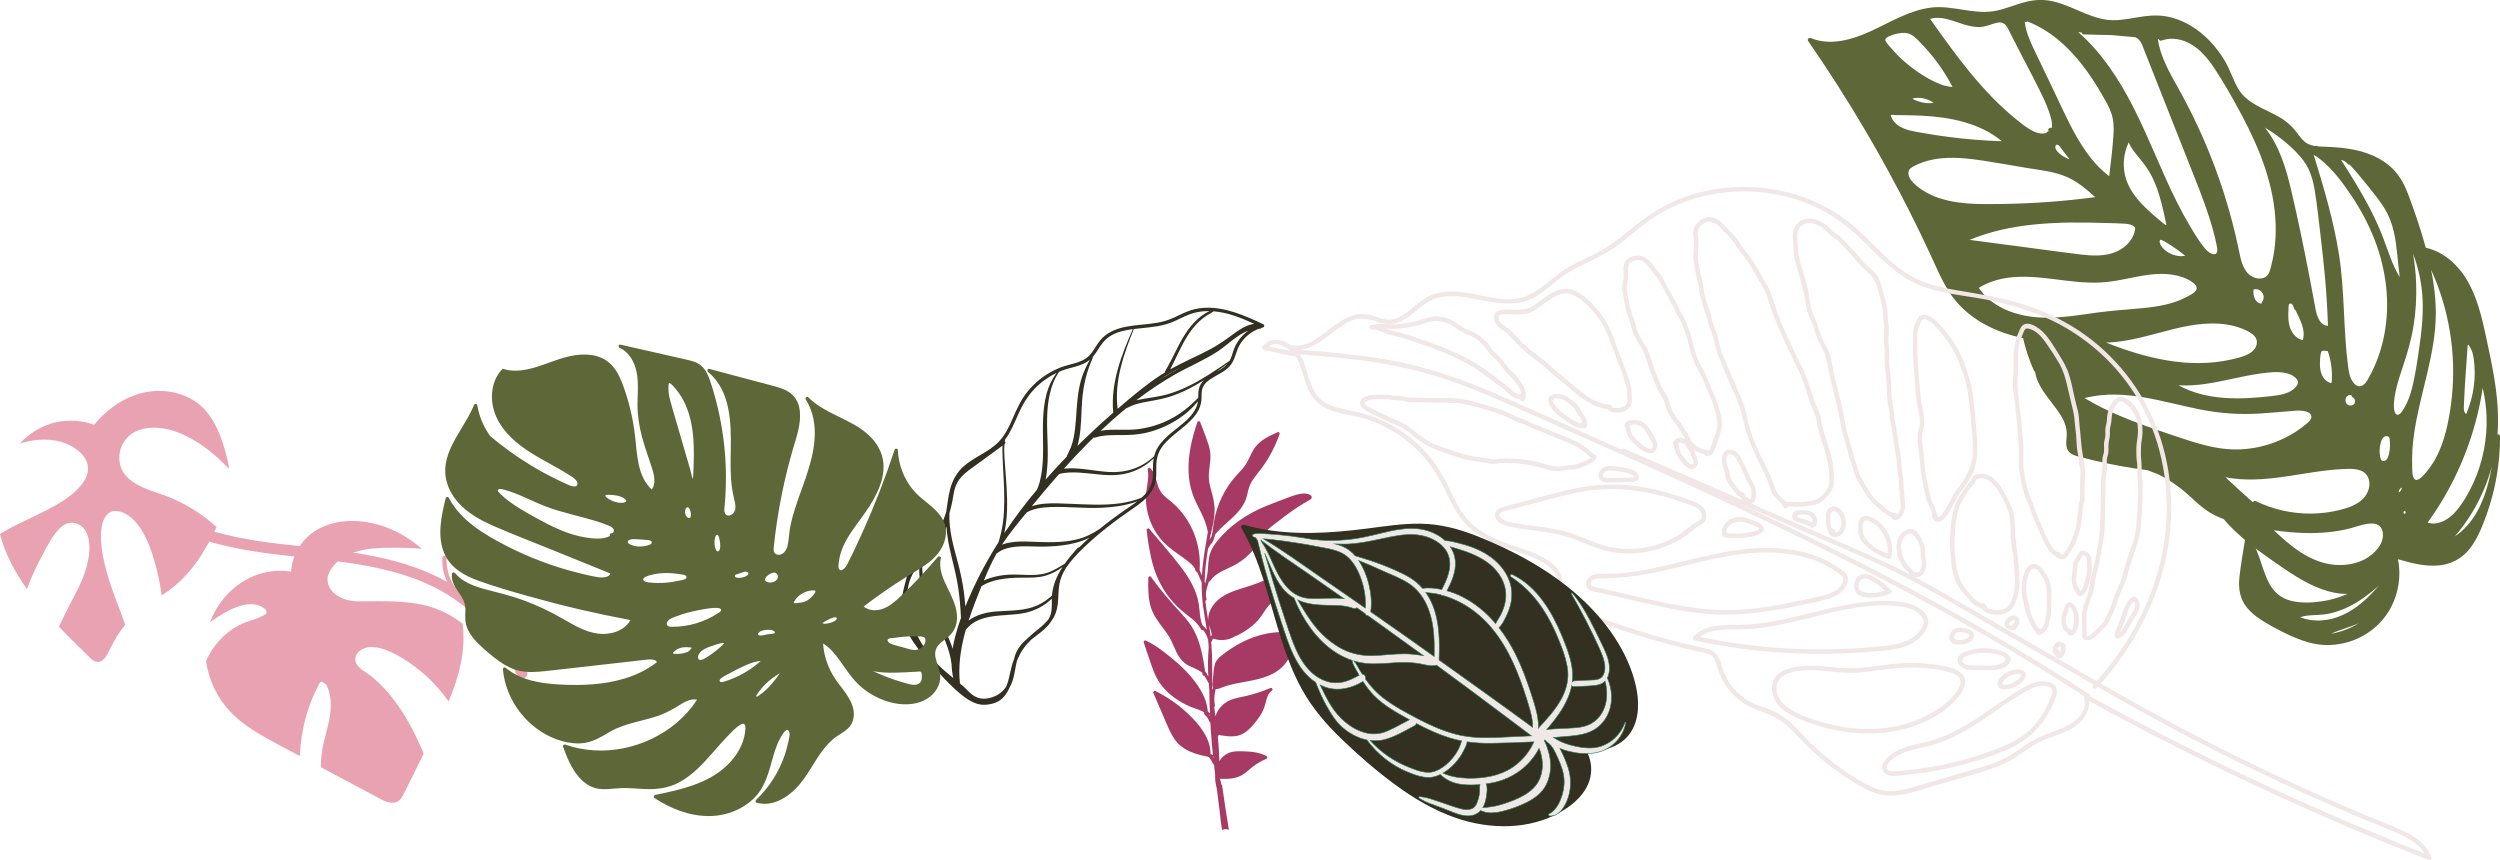
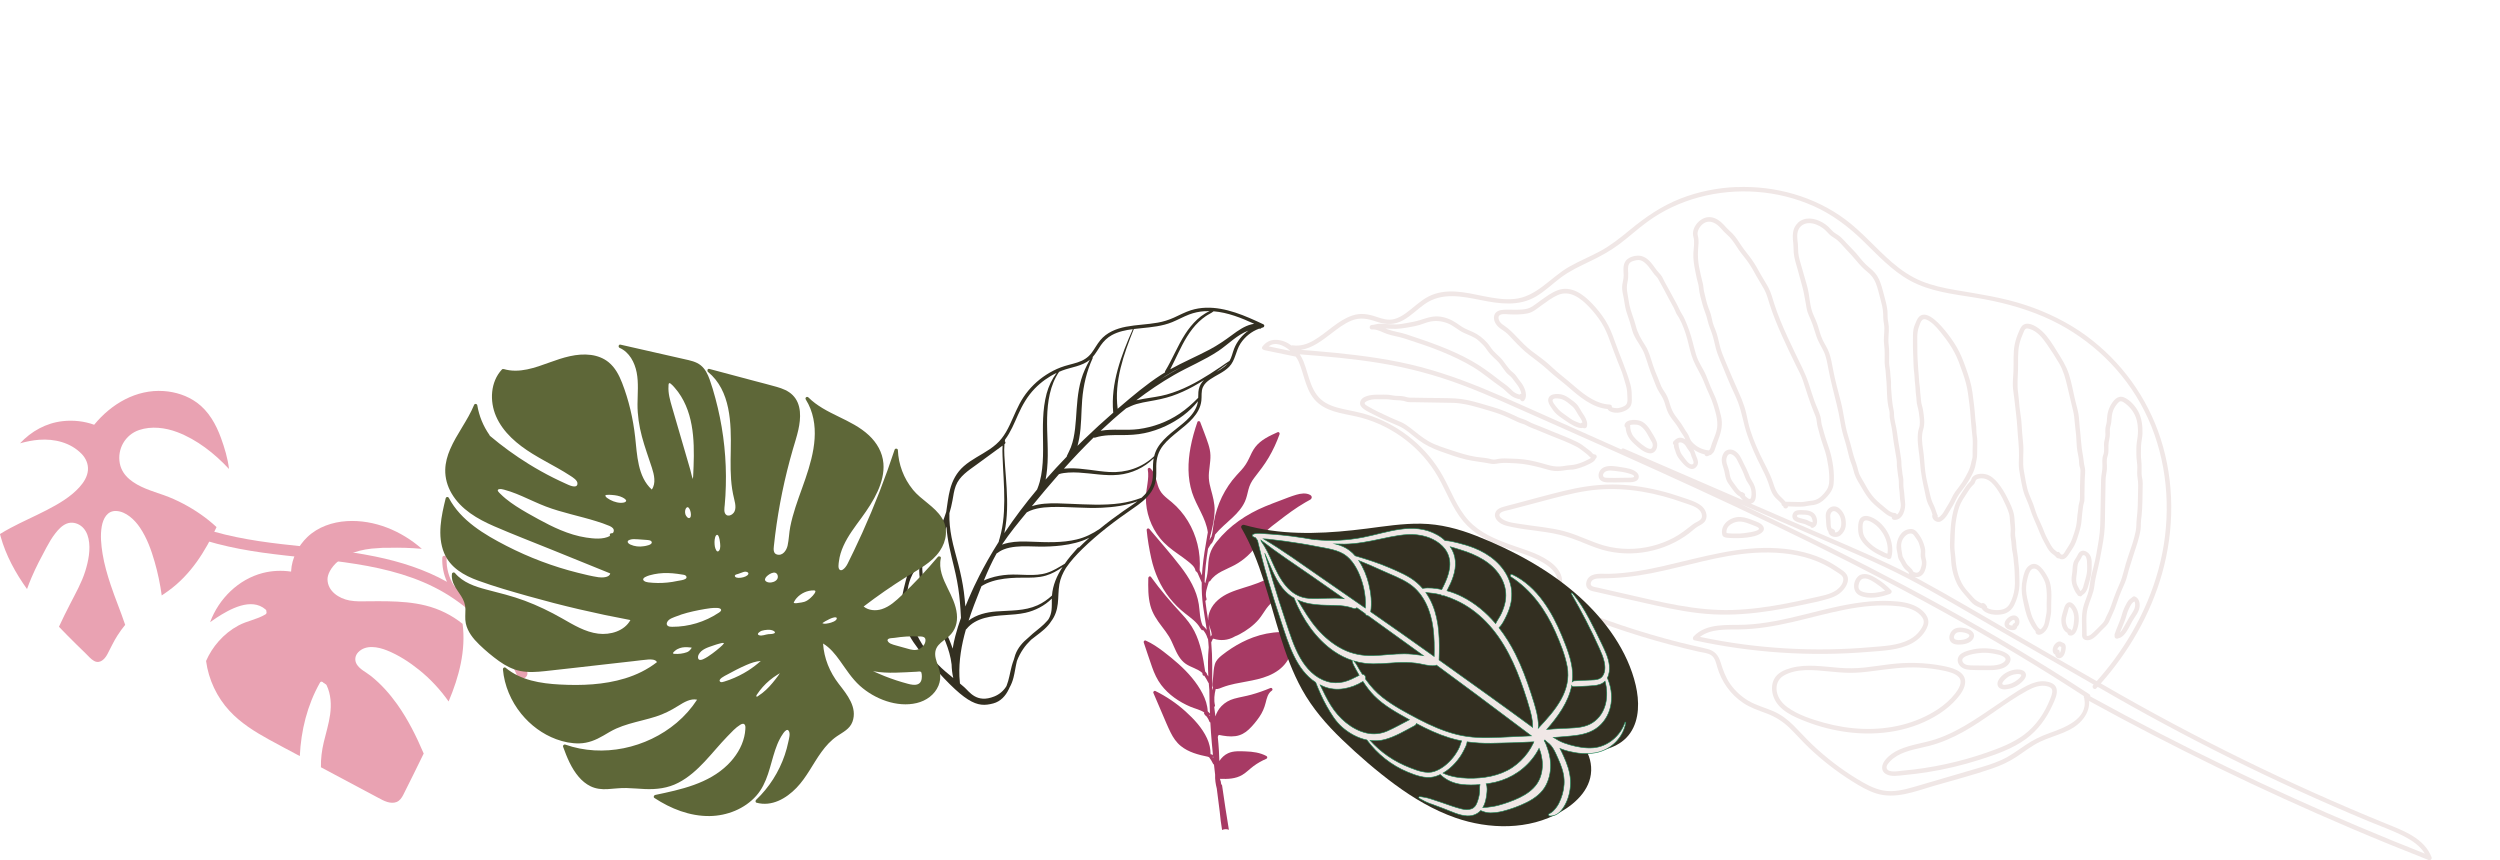
<svg xmlns="http://www.w3.org/2000/svg" id="Layer_2" data-name="Layer 2" viewBox="0 0 1125.76 387.35">
  <defs>
    <style>      .cls-1 {        fill: #5e6738;      }      .cls-1, .cls-2, .cls-3, .cls-4, .cls-5 {        stroke-width: 0px;      }      .cls-2 {        fill: #332f21;      }      .cls-6 {        stroke: #198252;        stroke-miterlimit: 10;        stroke-width: .27px;      }      .cls-6, .cls-3 {        fill: #f0e7e6;      }      .cls-4 {        fill: #a73a64;      }      .cls-5 {        fill: #e9a2b2;      }    </style>
  </defs>
  <g id="illustration_arrangements" data-name="illustration arrangements">
    <g>
-       <path class="cls-1" d="M869.35,3.45c-9.74,1.25-18.17,6.59-26.93,10.59-8.32,3.8-18.15,6.78-27.03,3.08-.87-.36-1.7.62-1.15,1.4,8.95,12.94,17.44,26.2,25.44,39.76,7.12,12.08,13.85,24.38,20.17,36.89,3.2,6.33,6.29,12.72,9.28,19.16,2.76,5.94,5.27,12.09,8.88,17.58,6.51,9.9,17.03,16.07,28.27,19.2,1.56.44,3.13.81,4.72,1.14,1.13,5.03,2.76,9.93,4.88,14.64.12.28.33.44.55.51.83,6.46,6.11,11.89,9.81,17.03,2.13,2.97,4.1,6.29,4.4,10.01.25,3.14-1.29,7.06,1.5,9.47,1.26,1.09,3.01,1.44,4.57,1.86,1.92.52,3.85,1.01,5.79,1.48,3.94.95,7.91,1.8,11.91,2.53,4.18.77,8.38,1.42,12.61,1.95,1.54.59,3.08,1.17,4.62,1.75,3.64,1.81,7.1,3.96,10.32,6.47,2.8,2.18,5.31,4.67,7.98,7,2.7,2.36,5.61,4.35,8.9,5.81.82.36,1.66.69,2.5,1,2.57,3.01,5.4,5.79,8.41,8.38.39.34.78.66,1.17.99-.87,5.63-1.91,11.27-2.51,16.93-.53,4.94.21,9.64,3.41,13.56,2.51,3.07,5.85,5.32,9.26,7.28,3.9,2.24,7.94,4.35,12.07,6.11,4.15,1.77,8.55,3.13,13.08,3.39,4.12.24,8.25-.32,12.17-1.61,7.82-2.58,14.48-8.07,18.31-15.38,3.47-6.61,4.56-14.31,3.12-21.6,5.91,1.77,12.12,3.37,18.33,2.81,5.47-.5,10.31-2.99,13.76-7.28,3.56-4.42,5.75-9.95,7.67-15.24,4.15-11.44,6.22-23.53,6.19-35.69,0-.64-.63-.91-1.15-.8.09-1.18.16-2.36.2-3.55.4-11.59-1.65-23.07-4.08-34.35-2.24-10.42-4.12-21.39-9.39-30.8-4.08-7.28-10.74-13.51-19.02-15.36-2.15-7.84-4.77-15.59-7.59-23.18-1.58-4.26-3.56-8.39-6.69-11.73-2.58-2.75-5.76-4.88-9.19-6.43-7.35-3.31-15.29-3.92-23.22-4.21-.67-.02-1.34-.06-2.01-.12-.19-.17-.45-.28-.73-.26-.13,0-.26.06-.38.13-1.22-.19-2.42-.51-3.5-1.1-1.96-1.06-3.26-2.92-4.55-4.67-2.26-3.08-4.91-5.42-8.22-7.33-6.64-3.83-14.63-5.96-18.61-13.08-2.12-3.81-3.4-8.01-5.59-11.8-1.96-3.41-4.34-6.56-7.06-9.4-5.24-5.44-11.99-9.66-19.5-10.99-4.43-.78-8.83-.31-13.22.45-4.78.82-9.57,1.77-14.42.94-8.15-1.39-15.18-6.24-23.18-8.12-4.2-.99-8.36-.85-12.54.21-4.82,1.22-9.39,3.37-14.31,4.16-9.53,1.53-18.86-2.81-28.43-1.59ZM1062.18,280.63c-3.83,2.37-8.12,4.01-12.59,4.75,4.05-1.79,8.41-2.87,12.45-4.68.05-.02.09-.04.14-.07ZM926.62,17.75c8.25,6.78,14.58,15.63,19.89,24.81,1.49,2.57,3.02,5.17,4.06,7.96,1.21,3.23,1.35,6.64,1.14,10.04-.4,6.27-1.17,12.54-1.93,18.77-3.94-2.99-7.28-6.66-10.16-10.69-6.03-8.45-10.18-18.13-14.64-27.46-2.62-5.47-5.23-10.93-7.85-16.39-2.3-4.79-4.76-9.66-5.4-14.99.28.16.64.2.98,0,.08-.05.14-.1.2-.15,4.98,1.93,9.57,4.7,13.7,8.09ZM1024.73,100.93c.14,4.18-.08,8.37-.71,12.5-.32,2.07-.73,4.13-1.26,6.16-.46,1.77-.85,3.96-2.48,5.05-2.62,1.75-6.43.39-8.31-1.82-2.48-2.92-3.12-6.94-3.88-10.57-3.52-16.8-8.73-33.24-15.55-49-3.4-7.87-7.22-15.57-11.39-23.07-3.96-7.11-8.29-14.34-9.46-22.52.13-.02.26-.03.4-.05.13.49.61.91,1.22.68,1.79-.67,3.69-.95,5.6-.82,8.02.55,13.83,6.65,18.02,12.95,4.71,7.07,8.91,14.59,12.89,22.09,7.96,15.01,14.33,31.23,14.91,48.4ZM1034.08,68.61c2.27,2.32,4.3,4.92,5.65,7.89,1.3,2.85,2.04,5.91,2.56,8.99,1.13,6.67,1.8,13.44,2.61,20.15,1.64,13.64,3,27.33,3.38,41.08-3.59-.04-5-4.48-5.57-7.46-.75-3.94-1.45-7.89-2.2-11.83-2.68-14.02-5.53-28.03-8.81-41.93-2.34-9.92-5.41-20.12-11.86-28.11,5.17,3.14,10.03,6.88,14.24,11.2ZM1059.07,88.45c4.1,6.13,7.58,12.67,10.24,19.55,5.23,13.53,7.09,28.35,4.36,42.66-1.32,6.93-3.7,13.66-7.19,19.79-.78,1.37-1.8,3.07-3.48,3.42-1.2.25-2.25-.4-3.02-1.28-1.99-2.29-2.36-5.48-2.72-8.36-2.08-16.42-1.42-33.07-3.98-49.45-2.4-15.34-6.85-30.25-11.41-45.06,1.08.64,2.11,1.34,3.09,2.13,5.65,4.48,10.13,10.66,14.11,16.6ZM1080.6,124.77c-1.69-2.76-3-5.73-4.18-8.77-1.48-3.85-2.77-7.76-4.34-11.58-1.66-4.03-3.55-7.95-5.58-11.8-3.76-7.1-8.01-13.92-12.34-20.67,1.2.27,2.28.92,3.1,1.92.25.3.57.39.88.34,2.73,2.91,5.28,5.98,7.77,9.11,2.57,3.22,5.24,6.42,7.47,9.9,2.24,3.5,3.73,7.37,4.63,11.43,1.47,6.62,1.67,13.42,2.6,20.13ZM1090.93,135.35c.25,6.99-.47,13.97-1.48,20.87-.95,6.47-1.83,13.1-3.54,19.42-.78,2.88-1.84,5.72-3.4,8.27-.56.91-1.96,3.52-3.34,2.71-.84-.49-1.07-1.9-1.14-2.77-.24-3.05.41-6.28,1.11-9.24.78-3.28,1.87-6.48,2.94-9.68,2.01-5.98,3.75-11.98,4.75-18.22,1.02-6.33,1.4-12.77,1.17-19.18-.16-4.48-.63-8.95-1.41-13.37,2.55,6.81,4.06,13.86,4.33,21.16ZM1058.94,177.98c-.04.36.1.73.51.93,1.04.53,1.39,2.08.64,3-.85,1.03-2.69.86-3.45-.18-.75-1.04-.57-2.91.62-3.58.5-.28,1.16-.36,1.69-.18ZM1103.8,181.28c-1.13,8.78-3.02,18-7.36,25.81-.89,1.6-7.17,11.23-9.25,8.57-1.14-1.46-.91-4.18-.98-5.91-.09-2.38-.05-4.77.1-7.15,1.2-18.61,8.59-36.15,10.24-54.69.8-8.91-.03-17.77-1.84-26.48.59,1.29,1.16,2.58,1.69,3.89,7.22,17.6,9.81,37.09,7.39,55.96ZM1110.67,186.14c-.03.08-.05.17-.07.24-.05-.02-.1-.04-.14-.06-.55-.29-.77-.92-.87-1.5-.19-1.07-.07-2.21-.04-3.29.09-2.62.23-5.24.4-7.85.29-4.57.62-9.13.94-13.7.08-1.16.15-2.32.24-3.48.02-.23-.02-.95.18-1.09.35-.26.59.32.78.6,1.1,1.64,1.57,3.62,1.84,5.55,1.2,8.29-.02,16.87-3.26,24.57ZM1113.88,217.21c-2.12,4.7-4.77,9.4-8.2,13.28-3.09,3.49-7.89,6.33-12.52,4.85,2.75-3.8,5.31-7.74,7.66-11.79,8.7-15,14.54-31.65,17.15-48.79,1,4.17,1.57,8.43,1.73,12.72.38,10.18-1.63,20.45-5.82,29.73ZM1080.1,221.76c.2-.99.6-2.1,1.4-2.17,0,.91-.58,1.81-1.4,2.17ZM1105.4,241.57c5.65-6.57,10.22-14.05,13.5-22.08,1.25-3.07,2.31-6.22,3.18-9.41-2.18,12.3-6.41,24.6-16.68,31.49ZM1071.26,263.71c-.83.94-1.7,1.82-2.47,2.66-4.53,4.89-9.9,9.29-16.26,11.53-5.39,1.89-11.41,2.16-16.73.05,3.31-1.18,7.08-.82,10.53-1.24,4.11-.5,8.09-1.85,11.77-3.72,4.83-2.46,9.11-5.73,13.16-9.28ZM1015.72,246.97c2,1.52,4.04,2.98,6.09,4.43,4.17,2.94,8.35,5.88,12.71,8.52,6.81,4.12,14.56,7.63,22.57,7.52-3.7,1.63-7.62,2.76-11.62,3.35-4.68.69-9.72.88-14.32-.39-4.07-1.12-7.15-3.78-9.17-7.44-2.78-5.03-3.82-10.84-6.26-16ZM1023.92,238.78c4.67.67,9.37,1.13,14.08,1.24,6.83.17,13.69-.42,20.32-2.1,3.97-1.01,13.29-5.14,14.6,1.58,1.02,5.26-3.9,10.18-8.15,12.38-4.5,2.33-9.8,2.98-14.78,2.31-10.31-1.39-18.66-8.38-26.07-15.41ZM1083.17,230.07c-.04.17-.03.34.05.5.34.65-.57,1.19-.88.39-.24-.65.29-.91.83-.89ZM1002.15,214.91c8.67,1.71,17.61,1.01,26.34-.23,8.95-1.27,17.86-3.09,26.91-3.48,3.65-.16,8.68-.39,10.73,3.34,1.8,3.26.51,7.44-1.95,9.96-2.79,2.87-6.83,4.21-10.61,5.16-4.14,1.04-8.41,1.55-12.67,1.61-8.69.11-17.35-1.84-25.16-5.63-.58-.28-1.07.07-1.24.55-4.17-3.7-8.29-7.45-12.35-11.27ZM1075.92,197.18c.03.12.07.21.12.3.31,2.16.27,4.34-.19,6.5-.23,1.08-.53,2.44-1.43,3.18-.89.74-2.01.55-2.37-.58-.73-2.3-.62-5.11.05-7.41.28-.96.75-2.09,1.69-2.58.63-.33,1.93-.28,2.12.59ZM991.14,184.46c8.79,1.72,17.51,2.31,26.45,1.76,4.58-.28,9.14-.74,13.71-1.08,1.87-.14,3.8-.41,5.67-.14,1.25.18,2.97.56,3.63,1.78.91,1.66-1.01,3.23-2.13,4.17-1.49,1.25-3.06,2.4-4.69,3.46-3.3,2.15-6.86,3.87-10.58,5.18-7.44,2.61-15.47,3.43-23.27,2.3-8.36-1.22-16.42-4.2-24.4-6.87-7.09-2.37-14.14-4.87-21.02-7.8-5.41-2.31-10.74-4.92-15.8-7.95.24-.06.49-.13.73-.19,17.31-4.19,34.83,2.08,51.7,5.39ZM1029.48,168.02c1.57.36,3.14,1.02,4.29,2.19.86.88,1.38,1.78.77,2.97-.4.78-1.04,1.48-1.71,2.03-2.69,2.21-6.41,2.73-9.76,3.12-13.96,1.65-29.45,2.19-42.08-4.85,8.14.54,16.26-1.19,24.22-2.9,4.3-.93,8.6-1.85,12.96-2.43,3.69-.49,7.63-.97,11.31-.13ZM1045.11,158.98c.23-1.03.87-1.15,1.82-1.04.44.05.87.13,1.31.21.89,2.62,1.48,5.32,1.72,8.09.14,1.65.17,3.32.07,4.97-.04.71.14,1.44-.74,1.18-.61-.18-1.18-.48-1.68-.88-2.38-1.87-2.98-4.98-2.94-7.85.03-1.52.09-3.2.43-4.69ZM1006.13,146.85c2.24.58,4.43,1.42,6.46,2.52,1.9,1.04,3.9,2.65,3.69,5.04-.45,5.14-7.39,6.53-11.42,7.45-19.01,4.34-38.75-.53-56.51-7.61,10.37-.24,20.38-3.6,30.41-6.08,8.85-2.19,18.39-3.64,27.37-1.32ZM1031.47,136.67c.98.08,1.35,1.6,1.59,2.34.11.33.33.51.58.57,1.99,4.28,4.76,8.93,3.3,13.58-3.45-.7-5.57-4.06-6.2-7.39-.42-2.23-.34-4.52-.21-6.77.04-.71-.13-2.41.95-2.33ZM1015.64,135.04c-.87-1.41-1.06-3.1-.81-4.71,3.2-.78,5.85,2.85,3.76,5.68-.17.22-.21.46-.18.68-1.08.12-2.15-.64-2.77-1.66ZM935.12,126.89c3.62.33,7.27.51,10.91.31,3.8-.2,7.54-.87,11.27-1.62,6.79-1.35,13.73-2.93,20.68-1.93,3.13.45,6.25,1.42,8.91,3.18,1.27.84,3.14,2.46,1.89,4.07-.97,1.26-2.78,2.11-4.15,2.84-5.94,3.15-12.68,4.29-19.3,4.96-7.03.72-14.06,1.1-21.07,2.06-7.57,1.05-15.16,2.31-22.83,2.29-11.29-.03-23.81-3.61-30.37-13.41.93-.59,1.89-1.13,2.88-1.6,12.94-6.12,27.63-2.4,41.17-1.16ZM996.97,114.46c-1.51-.05-3.05-1.35-3.97-2.45-2.57-3.04-4.69-6.62-6.73-10.02-2.1-3.49-4.04-7.08-5.87-10.72-7.16-14.23-12.68-29.21-19.95-43.37-6.35-12.36-14.07-24.23-24.58-33.41l1.5.13c.08.44.41.87.98.88,2.26.06,4.51.12,6.76.18,1.84.05,3.68.07,5.52.11,3.66.32,7.31.64,10.97.97.63.29,1.21.69,1.69,1.25,1.26,1.48,1.84,3.5,2.54,5.28,3.26,8.25,6.53,16.51,9.79,24.76,3.29,8.33,6.59,16.65,9.88,24.98,3.2,8.09,6.52,16.16,9.2,24.44,1.36,4.2,2.55,8.46,3.43,12.78.26,1.28,1.02,4.27-1.16,4.2ZM972.87,110.17c-.24-.46-.42-1.04-.36-1.56.08-.79.39-.73,1.11-.42,1.5.67,2.94,1.65,4.32,2.54,2.12,1.37,4.15,2.86,6.1,4.47-.57.09-1.14.14-1.72.15-1.22.01-2.47-.2-3.62-.6-2.29-.77-4.67-2.38-5.81-4.58ZM932.69,100.22c5.36-.06,10.71.04,16.06.21,2.63.08,5.28.11,7.91.29,1.68.11,3.93.37,4.83,1.95-.41,4.82-4.04,8.65-8.34,10.59-5.13,2.31-11.02,1.96-16.46,1.32-5.91-.7-11.81-1.55-17.71-2.32-10.68-1.41-21.37-2.83-32.06-4.24,4.52-1.87,9.2-3.35,13.97-4.47,10.4-2.43,21.13-3.21,31.79-3.34ZM967.29,94.63c-4.11-3.82-7.94-8.2-9.79-13.59-1.86-5.45-1.46-11.5.96-16.71.04-.09.06-.17.08-.25,1.17,2.72,3.05,5,4.94,7.26,2.1,2.51,3.99,5.1,5.47,8.03,2.63,5.19,4.18,10.85,5.43,16.5.33,1.46.63,2.92.94,4.39.06.31.23.73.21,1.05,0,.05,0,.09,0,.13-.02-.03-.06-.06-.13-.09-.67-.23-1.35-.89-1.9-1.33-2.13-1.72-4.21-3.53-6.22-5.4ZM874.92,71.23c6.06-.49,12.15.2,18.14,1.11,6.45.99,12.89,2.15,19.33,3.23,6.23,1.05,12.9,1.62,18.7,4.28,4.68,2.14,8.63,5.5,12.42,8.93-13.9,1.84-27.9,2.87-41.92,3.07-10.57.15-21.99.42-31.85-4.02-2.24-1.01-4.36-2.27-6.27-3.82-1.83-1.48-4.36-3.8-4.09-6.44.16-1.57,1.6-2.32,2.86-2.96,1.22-.62,2.48-1.15,3.77-1.59,2.88-1,5.89-1.55,8.92-1.79ZM927,65.45c.76.59,1.36,1.68,1.94,2.43,1.01,1.29,2.02,2.58,3.02,3.86-.84-.28-1.65-.64-2.43-1.09-1.42-.82-3.25-2.12-3.89-3.7-.41-1.02.16-2.43,1.36-1.5ZM854.09,51.83c3.77.03,7.53.07,11.29.26,12.73.66,26.08,3.2,36.08,11.51-8.15-.26-16.28-.93-24.37-1.99-3.72-.49-7.43-1.06-11.12-1.72-3.47-.62-7.23-1.07-10.34-2.85-1.33-.76-2.54-1.83-3.34-3.14-.15-.25-1.02-1.76-.84-2.02.24-.34,2.22-.05,2.63-.04ZM870.76,46.34c-1.51.19-3.02.18-4.53-.08-.48-.08-4.44-1.02-5.03-1.93,3.33-.75,6.82.03,9.56,2.01ZM858.2,14.86c2.93.29,4.95,2.69,6.89,4.68,2,2.04,3.88,4.2,5.66,6.45,3.24,4.11,6.08,8.52,8.49,13.17-2.6-.1-5.11-.96-7.49-2.07-2.77-1.29-5.42-2.82-7.95-4.53-4.44-3.01-8.51-6.6-12.01-10.67-.88-1.02-2-2.11-2.63-3.3-.61-1.14.5-1.81,1.42-2.23,2.23-1.01,5.17-1.74,7.63-1.5ZM884.08,10.92c2.34.71,4.73,1.27,7.19,1.26,2.79,0,5.12-1.27,7.78-1.9,1.66-.4,3.18-.16,4.28,1.26.92,1.18,1.51,2.63,2.18,3.94,1.64,3.19,3.27,6.37,4.91,9.55,3.21,6.24,6.57,12.43,9.56,18.77,1.43,3.04,2.72,6.15,3.59,9.4.26.97.72,3.08.32,4.51-.77-.63-2.04.38-1.36,1.27.03.04.04.08.04.12-.06.01-.13.02-.19.03-.43.05-.68.33-.77.65-.37.14-.73.24-.82.25-.64.13-1.31.13-1.96.06-1.4-.17-2.73-.72-3.97-1.38-2.51-1.34-4.77-3.21-6.97-4.99-15.54-12.59-27.28-29-38.75-45.19,4.92-1.58,10.23.95,14.93,2.38Z" />
      <g>
        <path class="cls-3" d="M781.95,84.21c-8.6.36-17.16,2.06-25.18,5.2-8.56,3.35-15.83,8.35-22.88,14.17-4.26,3.51-8.53,6.93-13.4,9.56-4.6,2.48-9.47,4.44-14.01,7.05-8.32,4.78-14.61,13.58-24.76,14.45-8.97.76-17.6-2.89-26.49-3.36-4.07-.21-8.19.32-11.86,2.18-3.81,1.92-6.8,5.05-10.24,7.51-1.62,1.16-3.36,2.21-5.3,2.71-2.71.69-5.25-.07-7.82-.95-3.73-1.29-7.23-1.94-11.05-.65-6.6,2.22-11.38,7.71-17.29,11.15-2.95,1.72-6.07,2.76-9.5,2.28-.24-.03-.43,0-.58.1-2.03-1.54-4.44-2.54-7.06-2.58-2.51-.05-4.6,1.06-6.07,3.06-.53.72.1,1.44.81,1.5.1.06.21.11.35.14,4.62.95,9.23,1.91,13.85,2.86.54.73.98,1.45,1.27,2.12,2.82,6.41,3.22,14.2,8.99,18.94,5.43,4.47,12.92,4.7,19.43,6.49,7.08,1.94,13.73,5.3,19.57,9.74,5.99,4.56,11.09,10.32,14.84,16.86,3.82,6.66,6.4,14.07,11.37,20.03,4.6,5.52,11.05,8.79,17.64,11.34,6.73,2.6,14.53,4.31,20.4,8.66,1.5,1.11,2.91,2.49,3.73,4.17.96,1.96.68,3.77.09,5.79-.95,3.26-.7,6,2.13,8.18,2.96,2.28,6.97,3.39,10.4,4.73,4.28,1.66,8.58,3.25,12.92,4.75,8.45,2.93,17.01,5.55,25.65,7.85,4.32,1.15,8.66,2.22,13.02,3.21,1.8.41,4.18.55,5.72,1.65,1.67,1.18,2.11,3.44,2.64,5.28,1.91,6.59,6,12.35,11.72,16.17,3.15,2.11,6.71,3.3,10.23,4.61,4.22,1.57,7.68,3.72,10.88,6.88,2.89,2.85,5.56,5.9,8.5,8.7,2.93,2.78,5.99,5.41,9.18,7.9,3.29,2.56,6.71,4.96,10.24,7.17,3.39,2.12,6.91,4.22,10.73,5.45,8.66,2.79,17.58-.89,25.87-3.32,8.84-2.59,17.85-4.89,26.55-7.91,3.87-1.34,7.55-3.04,10.97-5.3,3.49-2.31,6.78-4.95,10.58-6.76,6.79-3.22,14.88-4.21,19.62-10.66,1.67-2.27,2.57-4.91,2.39-7.66,18.91,10.39,38.07,20.32,57.47,29.77,19.99,9.73,40.22,18.95,60.67,27.66,11.53,4.91,23.14,9.65,34.81,14.23.69.27,1.55-.53,1.28-1.24-3.28-8.62-12.63-11.98-20.49-15.18-10.95-4.46-21.82-9.11-32.61-13.96-21.37-9.59-42.41-19.9-63.07-30.92-11.04-5.89-21.97-11.98-32.79-18.26,12.61-14.28,22.38-31.12,27.58-49.49,5.6-19.78,5.67-41.21-.68-60.83-5.97-18.45-17.72-34.68-33.35-46.16-8.27-6.07-17.57-10.61-27.29-13.85-10.37-3.46-21.01-4.99-31.74-6.82-5.2-.89-10.41-2.01-15.3-4.01-4.82-1.98-9.14-4.93-13.08-8.31-7.26-6.22-13.43-13.64-21.1-19.38-13.96-10.45-31.76-15.37-49.1-14.65ZM571.3,155.98c2.8-2.24,6.65-.65,9.58,1.87-.01.04-.02.07-.03.11-3.18-.66-6.37-1.32-9.55-1.98ZM922.68,330.18c-3.8,1.36-7.28,3.08-10.62,5.35-3.48,2.37-6.84,4.88-10.69,6.64-3.98,1.82-8.22,3.01-12.41,4.24-4.5,1.32-9.01,2.64-13.51,3.96-4.49,1.32-8.97,2.66-13.47,3.95-4.56,1.31-9.38,2.54-14.13,1.61-4.22-.82-8.01-2.99-11.64-5.2-3.56-2.17-7.01-4.53-10.32-7.06-3.42-2.61-6.69-5.41-9.81-8.37-2.94-2.8-5.62-5.85-8.5-8.7-2.69-2.65-5.61-4.85-9.09-6.36-3.74-1.62-7.74-2.62-11.26-4.72-3.17-1.89-5.95-4.47-8.08-7.48-2.12-3.02-3.25-6.25-4.34-9.74-1.01-3.24-2.64-5.27-6.01-6.09-4.3-1.05-8.63-1.96-12.92-3.06-8.66-2.22-17.24-4.75-25.72-7.6-4.24-1.42-8.45-2.92-12.63-4.5-3.98-1.5-8.29-2.82-12-4.9-1.61-.9-3.24-2.17-3.31-4.17-.07-1.99,1.12-3.87,1.22-5.86.16-3.12-1.65-5.9-3.9-7.9-5.21-4.64-12.69-6.54-19.12-8.87-6.9-2.5-13.95-5.37-19.02-10.88-5.34-5.79-7.95-13.44-11.75-20.22-3.49-6.24-8.15-11.81-13.64-16.37-5.41-4.5-11.56-8.06-18.19-10.43-3.41-1.22-6.91-2-10.44-2.72-3.53-.73-7.2-1.47-10.36-3.3-6.82-3.94-7.41-12.06-10.06-18.71-.44-1.09-1-2.16-1.68-3.17,11.99.93,23.99,1.97,35.86,3.91,12.87,2.1,25.39,5.42,37.58,10.03,12.08,4.57,23.84,9.98,35.64,15.21,11.63,5.15,23.25,10.31,34.86,15.52,23.22,10.41,46.36,21,69.29,32.02,22.8,10.96,45.4,22.34,67.64,34.4,22.32,12.1,44.27,24.89,65.66,38.57,2.2,1.41,4.39,2.83,6.58,4.25-.1.3-.08.64.16.9-.01.1-.01.21.01.33,1.88,9.19-9.29,13.12-15.88,15.48ZM942.76,308.28c-.06.07-.13.14-.19.21-.89.97.53,2.45,1.42,1.48.2-.21.39-.43.58-.64l.16.09c.11.06.21.1.32.12,19.34,11.23,39.03,21.83,59.05,31.78,20.54,10.21,41.43,19.73,62.61,28.55,5.32,2.22,10.84,4.15,15.97,6.79,3.59,1.85,7.12,4.26,9.23,7.73-19.88-7.84-39.57-16.16-59.04-24.97-20.17-9.13-40.11-18.76-59.8-28.9-10.68-5.5-21.29-11.15-31.82-16.94.06-.36-.06-.74-.45-1-21.34-13.97-43.28-27.01-65.61-39.34-22.34-12.33-45.07-23.95-68.03-35.1-7.8-3.79-15.63-7.52-23.48-11.22,11.17,4.84,22.33,9.67,33.5,14.51,13.96,6.05,28.08,11.85,41.59,18.88,13.72,7.14,26.99,15.17,40.39,22.87,14.53,8.36,29.07,16.72,43.6,25.08ZM862.81,257.89c-.29-.03-.63-.18-.89-.3-.13-.05-.25-.12-.37-.19-.61-1.57-2.31-2.37-3.16-3.83-.42-.71-.75-1.46-1.2-2.15-.38-.59-.52-.92-.59-1.6-.03-.35-.09-.7-.16-1.04-.37-1.84-.63-3.79.19-5.57.68-1.47,2.33-3.25,4.13-2.93.92.16,1.32,1.11,1.82,1.79.57.78,1.13,1.54,1.47,2.46.33.9.6,1.9.81,2.83.26,1.13-.08,2.16.06,3.29.12.97.56,1.89.53,2.88-.02.86-.31,1.8-.58,2.6-.32.93-.94,1.86-2.07,1.75ZM816.66,92.78c8.32,3.73,15.45,9.08,21.99,15.39,6.74,6.52,13.19,13.67,21.51,18.22,9.05,4.94,19.4,6.04,29.41,7.66,10.54,1.71,20.96,4.36,30.78,8.59,18.24,7.86,33.66,21.53,43.41,38.86,10.17,18.09,13.65,39.46,11.15,59.96-2.45,20.11-10.83,39.23-22.8,55.48-2.49,3.38-5.14,6.62-7.93,9.75-.04-.01-.09-.02-.13-.03-12.99-7.47-25.98-14.95-38.97-22.42-13.44-7.74-26.79-15.69-40.42-23.1-.82-.45-1.65-.89-2.48-1.33,1.42.28,2.86-.19,3.81-1.4,1.05-1.35,1.62-3.74,1.47-5.43-.09-1.04-.56-2.03-.54-3.08.03-1.26.13-2.23-.2-3.48-.59-2.17-1.29-3.88-2.61-5.7-1.09-1.51-2.08-2.72-4.13-2.5-4.02.44-5.96,4.56-5.98,8.18,0,1.14.36,2.16.52,3.28.16,1.17.25,1.85.93,2.84.64.91,1.01,1.98,1.67,2.89.33.46.7.88,1.12,1.26.36.33.94.67,1.23,1.12-.02.28.1.53.3.76-11.85-6.11-24.13-11.33-36.37-16.63-11.67-5.06-23.34-10.11-35.01-15.17.17-.03.35-.07.52-.13,1.62-.58,1.81-2.65,1.81-4.12,0-2.32-.62-4.12-1.87-6.07-.72-1.13-1.17-2.31-1.65-3.55-.53-1.37-1.22-2.66-1.88-3.96-1.14-2.22-1.79-4.38-3.98-5.81-1.75-1.15-4.16-.91-5.22,1.01-1.34,2.43-.81,4.41.04,6.88.52,1.51.61,3.12,1.1,4.64.42,1.28,1.19,2.36,1.99,3.43,1.15,1.55,2.4,3.58,4.21,4.5.1.18.22.34.33.49.3.38.65.79,1.05,1.17-1.57-.68-3.14-1.36-4.71-2.04-16.3-7.06-32.6-14.12-48.9-21.19-.52-.23-.92.01-1.12.4-9.19-4.12-18.4-8.22-27.61-12.31-11.71-5.2-23.38-10.54-35.23-15.41-12.03-4.94-24.32-9.05-37.08-11.64-12.76-2.59-25.74-3.97-38.71-5.05-1.91-.16-3.81-.31-5.72-.46,5.16-.71,9.64-4.24,13.73-7.36,2.81-2.15,5.69-4.41,8.99-5.77,4.07-1.68,7.53-.87,11.57.5,4.15,1.4,7.93,1.45,11.82-.72,3.54-1.97,6.38-4.94,9.68-7.25,7.75-5.44,16.79-3.49,25.43-1.77,8.34,1.66,16.91,2.9,24.6-1.6,4.04-2.36,7.4-5.67,11.12-8.47,4.07-3.07,8.69-5.23,13.27-7.42,4.67-2.24,9.14-4.66,13.28-7.78,4.24-3.19,8.16-6.79,12.44-9.93,7.03-5.16,15.04-8.9,23.46-11.15,16.92-4.53,35.48-3.19,51.49,3.98ZM784.11,221.56c-1.22-.76-2.12-2.25-2.92-3.32-.62-.84-1.31-1.69-1.74-2.65-.49-1.09-.57-2.31-.82-3.46-.49-2.28-2-4.35-.87-6.67,1.13-2.32,3.65-.06,4.37,1.46,1.02,2.14,2.22,4.26,3.1,6.47.39.99.7,2.01,1.19,2.95.51.98,1.25,1.84,1.71,2.85.61,1.35.76,3.29.43,4.73-.22.97-.77.98-1.55.38-.2-.16-.79-.61-1.24-1.02.11-.24.12-.51-.02-.76-.07-.2-.22-.38-.45-.48-.36-.29-.78-.54-1.21-.49Z" />
        <path class="cls-3" d="M912.9,308.68c-2.93,1.46-5.68,3.33-8.41,5.13-5.32,3.51-10.49,7.25-15.89,10.65-5.35,3.38-10.96,6.45-16.99,8.43-5.39,1.77-11.14,2.35-16.35,4.66-2.44,1.08-4.7,2.62-6.37,4.73-1.53,1.92-2.18,4.74.28,6.23,2.4,1.45,5.74.75,8.35.51,3.43-.32,6.85-.75,10.25-1.28,8.04-1.27,15.98-3.16,23.73-5.64,7.18-2.3,14.68-4.86,20.82-9.36,5.43-4.04,9.22-9.26,11.99-15.38.97-2.14,2.38-4.92,1.74-7.34-.57-2.16-3.04-2.97-5.01-3.2-2.8-.33-5.64.63-8.12,1.86ZM921.72,309c.99.23,2.22.67,2.39,1.82.19,1.26-.42,2.71-.87,3.85-2.5,6.4-6.37,12.15-11.93,16.28-5,3.66-10.88,5.92-16.69,7.94-6.03,2.1-12.18,3.83-18.42,5.18-6.46,1.4-13.01,2.41-19.59,2.98-1.55.13-6.09,1.08-6.97-.92-.55-1.25.9-2.72,1.69-3.52.9-.91,1.92-1.67,3.03-2.31,4.39-2.53,9.59-3.2,14.42-4.45,5.41-1.4,10.54-3.67,15.41-6.38,10.02-5.58,18.83-13.14,28.92-18.6,2.57-1.39,5.66-2.58,8.61-1.88Z" />
        <path class="cls-3" d="M901.29,304.5c-1.01,1.02-2.17,2.56-1.73,4.1.39,1.39,1.87,1.88,3.18,1.84,3.14-.17,6.19-1.58,8.31-3.92.78-.86,1.56-2.04,1.13-3.25-.42-1.18-1.66-1.66-2.82-1.77-2.86-.27-6.07.98-8.07,3ZM909.33,303.56c.74.12,1.1.31.67,1.01-.38.62-1.01,1.13-1.57,1.58-1.63,1.31-3.56,2.13-5.66,2.25-3.01.1.84-3.28,1.83-3.81,1.33-.71,3.21-1.26,4.73-1.02Z" />
        <path class="cls-3" d="M851.42,299.05c-3.94.46-7.86,1.13-11.8,1.54-3.8.39-7.58.43-11.38.14-7.19-.55-14.61-1.87-21.71.05-2.97.81-6.15,2.16-7.64,5.04-1.29,2.51-1.19,5.52-.2,8.11,2.3,6.02,8.98,8.82,14.55,10.98,6.06,2.36,12.4,3.97,18.84,4.8,14.28,1.83,29.29-.5,41.47-8.47,2.81-1.88,5.4-4.03,7.61-6.6,1.81-2.1,3.76-4.75,3.77-7.66,0-5.09-6.7-6.5-10.58-7.22-7.58-1.41-15.27-1.6-22.92-.7ZM864.33,300.62c3.8.19,7.61.66,11.33,1.48,2.16.48,4.73,1.12,6.32,2.76,2.14,2.21-.06,5.51-1.55,7.44-2.18,2.82-4.94,5.17-7.89,7.14-9.92,6.5-21.75,9.16-33.52,8.77-5.97-.2-11.9-1.16-17.66-2.76-5.6-1.56-11.73-3.53-16.47-7-2.36-1.72-4.24-4.05-4.78-6.98-.54-2.93.5-5.71,3.12-7.24,5.81-3.38,13.49-2.53,19.87-1.93,3.23.3,6.47.65,9.72.68,3.49.03,6.97-.33,10.42-.79,7.04-.92,13.97-1.94,21.09-1.58Z" />
        <path class="cls-3" d="M887.17,292.73c-1.63.44-3.59.99-4.76,2.29-1.08,1.21-1.1,2.89-.25,4.24,1.08,1.73,3.09,2.28,5.02,2.4,2.5.16,5.03.08,7.54.12,3.29.03,8.46-.06,10.25-3.47,1.83-3.49-3.18-5.21-5.62-5.72-4.05-.85-8.15-.94-12.17.15ZM898.14,294.42c1.38.28,2.92.53,4.12,1.31,2.15,1.4-.22,2.88-1.74,3.38-1.86.62-3.84.63-5.78.61-1.93-.02-3.85-.05-5.78-.07-1.63-.02-3.97.16-5.02-1.39-2.19-3.24,6.88-4.23,8.57-4.3,1.89-.08,3.77.09,5.62.46Z" />
        <path class="cls-3" d="M879.03,283.99c-.95,1.04-1.5,2.59-1.1,3.99.5,1.73,2.17,2.22,3.78,2.3,2.29.04,5.5-.43,6.78-2.62,1.41-2.42-.82-4.1-2.97-4.65-2.14-.54-4.86-.8-6.49.99ZM885.44,285.11c1.23.39,2.04,1.16.67,2.12-1.2.85-2.93,1.01-4.36.99-1.23-.06-2.25-.51-1.78-1.9.25-.75.85-1.4,1.63-1.58,1.19-.28,2.71,0,3.84.37Z" />
        <path class="cls-3" d="M838.62,271.21c-17.77,2.16-34.68,9.27-52.65,10.09-7.81.36-17.45-1-23.36,5.33-.49.52-.38,1.55.42,1.72,25.64,5.59,52.08,7.39,78.24,5.21,6.47-.54,13.68-.71,19.55-3.79,3.2-1.73,6.12-4.58,7.28-8.11,1.18-3.62-1.96-6.8-4.91-8.42-3.53-1.94-7.68-2.39-11.63-2.59-4.32-.22-8.64.02-12.93.55ZM854.87,272.98c4,.44,8.62,1.68,10.9,5.32,1.19,1.91.06,3.86-1.1,5.51-1.26,1.79-2.94,3.16-4.86,4.19-5.26,2.75-11.73,2.94-17.52,3.44-6.26.55-12.55.86-18.83.96-12.74.19-25.49-.55-38.12-2.2-6.66-.87-13.28-2.02-19.85-3.4,4.84-3.74,11.83-3.28,17.68-3.36,8.03-.11,15.94-1.49,23.75-3.28,15.7-3.6,31.64-8.97,47.96-7.17Z" />
        <path class="cls-3" d="M749.86,254.71c-8.4,1.91-16.92,3.5-25.56,3.69-3,.07-7.45-.71-9.37,2.29-.71,1.12-.97,2.65-.31,3.85.84,1.51,2.7,1.7,4.22,2.04,8.8,2,17.59,4.04,26.4,5.99,8.68,1.92,17.45,3.63,26.35,4.08,8.74.44,17.5-.31,26.14-1.66,4.42-.69,8.81-1.54,13.18-2.47,4.13-.88,8.36-1.67,12.4-2.9,1.68-.51,3.36-1.17,4.79-2.2.04-.03.08-.06.11-.09.03-.02.07-.04.1-.07,2.35-1.75,5.03-5.48,3.28-8.48-.74-1.27-2.09-2.06-3.27-2.86-1.55-1.05-3.1-2.07-4.75-2.95-7.06-3.77-15.01-5.56-22.95-6.08-17.35-1.14-34.04,3.99-50.76,7.8ZM815.61,251.8c4.02,1.35,7.76,3.24,11.26,5.63,1.22.83,3.21,1.74,3.19,3.44-.02,1.95-1.54,3.66-3.02,4.8-2.99,2.1-6.87,2.66-10.35,3.46-4.04.92-8.08,1.81-12.15,2.59-8.01,1.54-16.12,2.69-24.28,2.95-16.51.53-32.5-3.62-48.47-7.25-4.13-.94-8.25-1.88-12.38-2.82-1.26-.29-3.59-.37-3.04-2.22.55-1.87,2.88-1.93,4.47-1.94,7.68-.02,15.21-.83,22.75-2.31,15.47-3.04,30.62-8.21,46.45-9.18,8.59-.52,17.37.09,25.56,2.83Z" />
        <path class="cls-3" d="M837.82,258.82c-.11.02-.23.07-.34.14-.1.05-.19.11-.26.18-2.93,2.12-3.36,7.26.16,8.97,4.07,1.98,9.67.79,13.68-.67.71-.26,1.06-1.11.48-1.71-2.03-2.11-4.32-3.97-6.85-5.45-2.1-1.24-4.48-2.39-6.87-1.46ZM844.76,262.74c1.48.96,2.85,2.06,4.13,3.26-2.88.88-6.05,1.38-8.97.79-1.2-.24-2.76-.72-3-2.12-.22-1.31.4-3.2,1.55-3.93,2.03-.96,4.64.92,6.29,1.99Z" />
        <path class="cls-3" d="M775.57,240.9c.04.16.11.29.19.4.57.84,2.02.87,2.9.94,1.42.12,2.86.12,4.29.08,2.33-.05,4.72-.3,6.99-.87,1.87-.47,5.69-2.06,3.89-4.64-.87-1.24-2.64-1.82-3.99-2.34-1.97-.76-3.92-1.54-6.06-1.67-4.37-.27-9.4,3.27-8.21,8.09ZM783.96,234.87c1.69.15,3.24.8,4.8,1.39.53.2,1.06.39,1.57.62.44.19,1.46.54,1.7.99.82,1.52-7.51,2.36-8.69,2.39-1.07.03-2.14.04-3.2,0-.61-.02-1.22-.04-1.82-.11-.24-.03-.52-.11-.76-.12-.03,0-.05,0-.08,0-.54-3.43,3.55-5.42,6.48-5.16Z" />
        <path class="cls-3" d="M725.71,218.18c-7.36,0-14.57,1.2-21.7,2.93-7.31,1.78-14.56,3.8-21.84,5.73-1.74.46-3.5.88-5.23,1.39-1.25.37-2.58.89-3.3,2.05-1.41,2.28.48,4.54,2.47,5.6,1.48.79,3.13,1.11,4.75,1.45,1.91.4,3.83.71,5.75.99,4.22.62,8.47,1.06,12.66,1.84,3.93.74,7.7,1.88,11.41,3.34,3.64,1.43,7.23,3.03,11,4.11,13.23,3.72,27.95.83,38.91-7.44,1.35-1.02,2.57-2.29,4.03-3.14,1.25-.72,2.67-1.33,3.37-2.68,1.22-2.33-.04-5.15-1.95-6.65-2.38-1.87-5.7-2.76-8.52-3.74-3.46-1.21-6.99-2.26-10.55-3.12-6.96-1.68-14.11-2.67-21.27-2.68ZM739.38,221.38c6.37,1.06,12.63,2.77,18.7,4.96,2.45.88,6.32,1.74,7.78,4.13.61,1,.85,2.5-.04,3.41-.93.95-2.41,1.37-3.46,2.19-2.84,2.21-5.5,4.39-8.7,6.08-3.07,1.62-6.33,2.86-9.7,3.71-7.12,1.79-14.62,1.77-21.7-.22-6.04-1.74-11.63-4.75-17.71-6.39-6.4-1.73-13.04-2.17-19.56-3.24-2.72-.44-6.09-.69-8.44-2.25-.92-.61-1.97-1.74-.9-2.74,1.02-.96,3.04-1.15,4.33-1.49,6.57-1.74,13.14-3.5,19.72-5.22,6.57-1.72,13.22-3.33,20.02-3.86,6.55-.51,13.17-.15,19.65.93Z" />
        <path class="cls-3" d="M722.48,210.33c-1.65.66-2.8,2.27-2.62,4.09.2,2.04,2.02,2.73,3.84,2.8,2.51.09,5.01.01,7.52-.04,1.34-.03,2.69.07,4.02-.13,1.11-.17,2.31-.63,2.64-1.83.26-.95-.14-1.85-.84-2.49-1.74-1.61-4.65-1.99-6.88-2.34-2.42-.38-5.36-1-7.69-.06ZM727.29,212.07c2.07.22,4.17.51,6.16,1.12.57.18,2.11.54,2.35,1.18.25.67-.82.66-1.36.71-1.25.12-2.51.01-3.77.06-2.32.09-4.63.1-6.95.02-.77-.03-1.75-.07-1.85-1.01-.1-.94.66-1.67,1.46-1.98,1.23-.47,2.66-.24,3.95-.11Z" />
        <path class="cls-3" d="M620.18,177.72c-2.4-.01-7.2.41-7.72,3.48-.22,1.29.74,2.33,1.71,3.03,1.46,1.05,3.22,1.82,4.82,2.65,3.45,1.81,7.05,3.33,10.63,4.84,3.4,1.43,6.15,4.17,9.08,6.36,3.05,2.28,6.33,3.87,9.91,5.14,3.74,1.33,7.55,2.74,11.42,3.66,3.73.89,7.56,1.17,11.31,1.94,1.76.36,3.27-.27,5.01-.34,2.06-.09,4.18.05,6.24.15,4.14.2,8,1.11,11.98,2.18,1.77.47,3.52,1.1,5.35,1.26,1.89.15,3.65-.09,5.5-.42.95-.17,1.93-.11,2.89-.21.94-.1,1.85-.38,2.75-.65,1.64-.49,3.21-1.12,4.73-1.91,1.15-.6,2.21-1.09,2.72-2.31.01-.02.02-.04.03-.06.66-.42.66-1.55-.24-1.85-.24-.08-.47-.12-.68-.12-.46-.2-.74-.72-1.11-1.08-.62-.61-1.4-1.03-2.06-1.59-1.31-1.1-2.6-2.02-4.14-2.79-3.56-1.76-7.28-3.19-10.96-4.67-1.92-.77-3.83-1.58-5.74-2.36-1.79-.73-3.67-1.32-5.34-2.29-1.53-.89-3.31-1.23-4.91-1.99-1.76-.83-3.52-1.68-5.31-2.43-3.67-1.54-7.58-2.55-11.39-3.68-3.74-1.1-7.56-2.05-11.47-2.25-4.2-.21-8.43-.16-12.63-.24-2.08-.04-4.16-.11-6.24-.1-.93,0-1.83.05-2.73-.21-.88-.25-1.7-.46-2.62-.53-.89-.07-1.78-.05-2.67-.11-.95-.07-1.87-.33-2.82-.43-1.74-.17-3.55-.05-5.3-.06ZM626.19,179.96c1.92.37,3.93.14,5.82.56.64.14,1.23.41,1.88.51.86.14,1.74.08,2.61.08,2.01,0,4.01.07,6.02.1,3.89.07,7.79.1,11.68.2,3.9.1,7.68.98,11.41,2.07,3.5,1.02,7.1,1.97,10.5,3.27,2.03.78,3.99,1.72,5.96,2.65.83.39,1.66.81,2.53,1.11.89.3,1.77.51,2.6.98,1.64.93,3.41,1.52,5.16,2.23,1.99.8,3.96,1.65,5.95,2.45,3.92,1.58,7.94,3.04,11.68,5.02,1.6.85,2.89,2.03,4.34,3.1.78.58,1.35,1.36,2.08,1.87-.36.39-.98.59-1.41.82-.81.42-1.62.83-2.47,1.16-1.67.64-3.45,1.22-5.24,1.32-1.69.09-3.32.52-5.01.6-1.97.09-3.7-.24-5.58-.78-3.44-.99-6.89-1.96-10.45-2.39-1.93-.24-3.87-.32-5.81-.37-1.85-.04-3.74-.23-5.57.09-.72.12-1.45.35-2.19.34-.88-.01-1.71-.36-2.57-.52-1.83-.34-3.71-.42-5.55-.72-3.72-.6-7.2-1.72-10.77-2.9-3.58-1.19-7.29-2.26-10.57-4.15-2.92-1.69-5.47-3.93-8.15-5.97-1.28-.97-2.56-1.89-4.02-2.55-1.71-.78-3.48-1.41-5.18-2.22-3.37-1.6-6.83-3.11-10.03-5.03-.41-.24-1.28-.71-1.34-1.25-.07-.66,1.47-1.23,1.97-1.4,1.58-.55,3.28-.46,4.92-.43,1.6.03,3.22-.14,4.8.16Z" />
        <g>
          <path class="cls-3" d="M684.25,177.67s.02,0,.03.01c.03-.05.06-.09.09-.12-.04,0-.08.03-.12.11Z" />
          <path class="cls-3" d="M639.22,144.19c-1.73.55-3.53.88-5.32,1.19-1.8.31-3.58.72-5.42.71-1.81-.01-3.64-.15-5.44-.25-.84-.05-1.67-.12-2.51-.01-.77.1-1.5.38-2.26.46-.16,0-.33,0-.5.02-1.29.11-1.38,2.01-.04,2.05.19,0,.39,0,.58-.02,2.17.04,4.15,1.28,6.15,1.99,2.63.93,5.45,1.25,8.1,2.13,5.49,1.83,11.02,3.56,16.38,5.77,4.99,2.05,9.92,4.33,14.53,7.12,4.43,2.68,8.29,6.12,12.55,9.03,2.16,1.47,3.71,3.77,6.16,4.77.6.24,1.51.6,2.31.63.17.39.4.73.81.89.48.18,1.18-.18,1.27-.69.14-.79.04.01.08-.05.09-.16.19-.35.25-.53.19-.51.25-1.07.24-1.61-.03-1.3-.47-2.55-1.04-3.71-.59-1.21-1.43-2.2-2.24-3.26-.86-1.13-1.42-2.21-2.58-3.09-2.42-1.84-3.62-4.69-5.79-6.79-1.05-1.01-2.15-1.97-3.12-3.06-.98-1.11-1.68-2.43-2.68-3.53-1.89-2.08-4-3.76-6.57-4.91-1.14-.51-2.31-.96-3.44-1.52-1.4-.7-2.62-1.64-3.91-2.51-2.35-1.59-5.27-2.74-8.13-2.92-3.02-.18-5.65.84-8.46,1.73ZM651.85,145.57c2.61,1.01,4.63,3.03,7.14,4.23,2.32,1.11,4.95,1.84,6.86,3.64,1.01.95,2.11,1.89,2.95,3,.8,1.07,1.5,2.17,2.41,3.16.89.96,1.88,1.83,2.83,2.74,1.1,1.06,1.94,2.26,2.8,3.51.82,1.19,1.63,2.29,2.79,3.17,1.24.93,1.84,2.03,2.77,3.21.99,1.25,1.93,2.51,2.42,4.05.1.33.2.68.25,1.04-.27-.02-.52.06-.71.26.01,0,.03,0,.04.01-.05.04-.09.07-.12.12,0,0,0,0,0,0,0,.01-.02.03-.02.04-.02.02-.03.04-.05.06.02-.05.03-.09.05-.12-.12-.05-.35-.09-.45-.12-.29-.1-.58-.21-.87-.33-1.17-.49-1.97-1.29-2.84-2.18-1.55-1.59-3.47-2.71-5.19-4.1-1.98-1.6-4.1-3.12-6.17-4.61-1.97-1.42-4.03-2.7-6.14-3.89-9.22-5.19-19.21-8.55-29.21-11.88-2.79-.93-5.75-1.27-8.51-2.27-.33-.12-.66-.25-.99-.39.9.05,1.81.1,2.71.15,2.93.17,5.64-.3,8.52-.82,1.4-.25,2.8-.52,4.16-.93,1.38-.41,2.69-1,4.09-1.35,2.95-.74,5.67-.48,8.49.61Z" />
        </g>
        <path class="cls-3" d="M697.55,178.83c-.82,1.24-.24,2.73.46,3.88.81,1.32,1.81,2.74,2.95,3.79,1.37,1.26,3.03,2.18,4.52,3.29.93.7,5.3,3.56,7.25,2.86.26.13.53.22.83.2.46-.03.87-.28,1-.74.48-1.62-.22-3.25-1.03-4.65-.41-.7-.88-1.37-1.32-2.05-.58-.89-1.02-1.88-1.65-2.73-1.04-1.39-2.71-2.5-4.11-3.5-1.48-1.05-3.02-1.71-4.85-1.77-1.4-.05-3.2.12-4.06,1.4ZM703.41,179.8c1.7.64,3.24,2.03,4.61,3.19,1.29,1.09,1.96,2.74,2.87,4.13.57.86,1.44,2.01,1.71,3.15-.17,0-.32.05-.46.14-.12.05-.23.13-.32.24-.13-.03-.26-.07-.39-.11-.26-.08-.51-.18-.76-.28-.46-.19-.92-.38-1.38-.56-1.74-.71-3.17-2.03-4.73-3.07-1.41-.94-2.59-1.9-3.61-3.28-.47-.64-2.19-2.47-1.75-3.36.51-1.03,3.36-.51,4.18-.2Z" />
        <path class="cls-3" d="M701.52,130.66c-2.94,1.1-5.43,3-7.98,4.8-1.17.83-2.29,1.75-3.51,2.52-1.52.97-3.01,1.27-4.8,1.41-2.67.22-5.32-.05-7.98.08-1.75.09-3.8.59-4.36,2.5-.67,2.3.78,4.47,2.51,5.81.81.62,1.69,1.13,2.49,1.76,1.36,1.06,2.52,2.46,3.71,3.71,2.26,2.37,4.49,4.64,7.1,6.64,2.94,2.25,5.89,4.38,8.6,6.92,2.84,2.66,6.02,4.92,8.94,7.47,4.97,4.34,10.81,9.3,17.67,9.9.69,1.45,3.35,1.78,4.67,1.66,2.11-.18,5.02-1.27,5.87-3.38.55-1.36.35-2.89.34-4.32-.01-1.67-.15-3.3-.59-4.92-.9-3.35-2.1-6.56-3.34-9.79-1.25-3.23-2.55-6.44-3.7-9.7-1.15-3.28-2.4-6.51-4.27-9.46-1.73-2.73-3.77-5.29-6.01-7.62-2.01-2.09-4.27-4.09-6.9-5.36-2.69-1.3-5.65-1.68-8.49-.62ZM715.57,138.2c2.07,2.17,3.96,4.53,5.56,7.06,1.65,2.6,2.81,5.41,3.84,8.31,1.13,3.19,2.37,6.32,3.58,9.47.61,1.59,1.31,3.16,1.89,4.77.57,1.57.95,3.23,1.46,4.82.53,1.63.85,3.28.86,4.99.01,1.38.45,3.53-.55,4.64-.72.8-2.46,1.34-3.5,1.5-.47.07-2.95,0-2.88-.55.06-.5-.21-.82-.57-.94-.12-.06-.27-.1-.44-.11-5.61-.19-10.78-3.94-14.91-7.44-2.37-2.01-4.71-4.04-7.15-5.97-2.29-1.82-4.33-3.9-6.57-5.77-2.12-1.77-4.4-3.32-6.58-5-2.4-1.85-4.43-4-6.52-6.18-1.74-1.83-3.41-3.57-5.5-5-.79-.54-1.63-1.08-2.18-1.88-.46-.66-.94-1.99-.38-2.72.84-1.11,3.31-.7,4.49-.65,2.76.11,5.75.14,8.46-.44,2.39-.52,4.26-2.24,6.2-3.62,2.33-1.66,4.65-3.46,7.29-4.62,5.48-2.41,10.45,1.5,14.09,5.32Z" />
        <path class="cls-3" d="M731.54,191.31c-.1.42.07,1.01.5,1.21.1,1.47.44,2.81,1.23,4.19.72,1.26,1.71,2.3,2.77,3.27,1.75,1.62,3.88,3.56,6.29,4.08,3.07.65,4.64-2.69,3.64-5.28-.65-1.69-1.8-3.37-2.73-4.93-.89-1.49-2.13-3.02-3.64-3.91-1.93-1.14-7.35-1.53-8.06,1.37ZM736.64,191.21c1.66.06,2.74.99,3.78,2.2,1.17,1.36,1.87,3.07,2.81,4.59.46.75,1.06,1.58,1.02,2.5-.02.5-.24,1.38-.77,1.58-.83.31-2.05-.52-2.7-.93-.99-.62-1.9-1.36-2.77-2.13-.81-.72-1.64-1.47-2.31-2.33-1.25-1.61-1.66-3.3-1.65-5.28.77-.28,2.1-.21,2.58-.19Z" />
        <path class="cls-3" d="M736.38,115.19c-2.73.57-4.86,1.75-5.25,4.75-.18,1.37,0,2.74.02,4.12.02,1.77-.67,3.43-.71,5.2-.04,1.65.41,3.28.71,4.88.38,1.98.56,3.94,1.13,5.89.48,1.63,1.08,3.23,1.61,4.85.59,1.81.92,3.7,1.65,5.46,1.36,3.27,3.87,5.98,5.06,9.29,1.28,3.54,2.24,7.16,3.73,10.62.73,1.68,1.27,3.5,2.12,5.13.99,1.89,2.31,3.48,3,5.53.58,1.71.99,3.49,1.79,5.12.88,1.79,2.21,3.33,3.4,4.92,1.18,1.57,2.02,3.32,3.17,4.9.45.62.78,1.3,1.09,1.98-.42-.25-.87-.46-1.36-.6-1.6-.47-2.85.32-3.92,1.47-.19.21-.27.43-.28.66-.07.39.06.78.46.98-.01.31-.05.62,0,.94.1.55.38,1.05.54,1.58.25.84.46,1.63.89,2.4.65,1.16,1.6,2.27,2.47,3.27,1.47,1.7,4.19,4.02,6.18,1.67,1.33-1.57.6-3.22-.1-4.85-.44-1.01-.62-2.04-1.18-2.98,1.5,1.08,3.19,1.85,5,2.26.1.61.72,1.08,1.47.73.31-.15.61-.28.89-.42.44.01.73-.21.88-.51.51-.37.91-.84,1.2-1.59.63-1.65,1.12-3.35,1.75-5,1.36-3.52,2.08-6.81,1.17-10.54-.89-3.64-1.84-7.22-3.53-10.59-1.63-3.25-2.57-6.78-4.31-9.99-.79-1.45-1.64-2.86-2.35-4.35-.88-1.84-1.39-3.83-1.9-5.8-.91-3.58-1.83-7.08-3.26-10.5-.65-1.55-1.27-3.19-2.2-4.6-1.02-1.56-1.66-3.32-2.57-4.94-1.84-3.28-3.53-6.64-5.4-9.9-.39-.68-.66-1.41-1.05-2.09-.38-.67-.89-1.17-1.41-1.73-1.36-1.47-2.36-3.24-3.7-4.74-1.83-2.05-4.11-3.4-6.9-2.82ZM761.79,205.81c.28.68,1.68,3.2.07,3.32-1.37.1-2.97-2.38-3.68-3.3-.66-.86-1.31-1.71-1.64-2.75-.17-.53-.33-1.07-.49-1.6-.21-.69-.14-1.31-.24-1.99.62-.42,1.21-.4,2.12.13.99.58,1.36,1.56,1.98,2.47.36.53.81,1.01,1.12,1.58.36.66.48,1.46.76,2.16ZM740.5,118.18c1.28,1,2.25,2.37,3.2,3.66.42.58.83,1.17,1.28,1.73.53.65,1.2,1.17,1.62,1.91,1.69,3,3.33,6.03,4.91,9.1.72,1.39,1.5,2.74,2.25,4.12.42.76.66,1.59,1.03,2.37.35.72.87,1.32,1.26,2.02,1.7,3.05,2.92,6.54,3.82,9.91.83,3.1,1.42,6.32,2.66,9.29,1.45,3.47,3.58,6.54,4.91,10.08,1.33,3.53,3.17,6.84,4.25,10.45,1.12,3.76,2.3,7.58,1.19,11.48-.51,1.8-1.3,3.53-1.95,5.29-.28.75-.47,1.52-.73,2.27-.16.45-.4.74-.69.96-2.95-.25-5.72-1.65-7.68-3.91-.99-1.14-1.19-2.73-2.1-3.95-.99-1.33-1.7-2.82-2.65-4.17-.93-1.33-1.98-2.57-2.9-3.91-.95-1.39-1.58-2.84-2.08-4.44-.43-1.39-.82-2.8-1.46-4.12-.73-1.51-1.84-2.81-2.56-4.33-.6-1.26-.99-2.62-1.55-3.9-.81-1.81-1.53-3.65-2.15-5.52-1.04-3.13-1.78-6.28-3.58-9.08-1.78-2.76-3.38-5.5-4.18-8.7-.81-3.22-2.23-6.25-2.9-9.51-.34-1.67-.52-3.37-.85-5.04-.36-1.81-.4-3.4,0-5.22.3-1.38.37-2.65.31-4.05-.06-1.34-.29-2.94.41-4.16.64-1.12,2.16-1.39,3.32-1.64,1.4-.29,2.49.14,3.61,1.01Z" />
        <path class="cls-3" d="M769.05,97.8c-3.88.42-7.64,4.97-6.49,8.89.66,2.26.07,5-.03,7.32-.11,2.57.28,5.08.76,7.59.24,1.28.49,2.56.78,3.82.32,1.43.84,2.78.95,4.25.19,2.51,1,5.09,1.65,7.52.64,2.38,1.7,4.56,2.23,6.98.56,2.57,1.71,4.85,2.43,7.36.71,2.43,1.1,4.94,1.93,7.34.83,2.4,1.87,4.71,2.84,7.06,1.06,2.57,2.08,5.15,3.21,7.69,1.08,2.44,2.3,4.82,3.25,7.32,1.88,4.9,2.56,10.09,4.29,15.03,1.7,4.87,3.78,9.55,6.12,14.13,1.19,2.34,2.39,4.68,3.26,7.17.76,2.18,1.21,4.23,2.63,6.12.92,1.23,2.37,2.22,3.37,3.44-.04.47.19.96.71,1.09.05.11.1.22.14.33,0,.01.01.02.01.03.21.71,1.11.89,1.63.51.26-.16.44-.42.4-.77,2.22.09,4.47.21,6.67.1,1.1-.05,2.16-.4,3.25-.51,1.04-.1,2.07-.23,3.06-.57,2.01-.7,3.44-2.05,4.83-3.61,1.42-1.6,2.54-3.34,2.75-5.52.48-4.98-.37-10.58-1.84-15.34-.78-2.52-1.72-4.96-2.43-7.51-.35-1.26-.74-2.52-1.06-3.79-.31-1.23-.27-2.53-.62-3.75-.68-2.38-1.86-4.66-2.7-6.99-.93-2.58-1.72-5.21-2.57-7.82-1.6-4.88-4.03-9.34-6.24-13.96-2.29-4.79-4.57-9.59-6.56-14.51-1.01-2.49-1.94-5.02-2.76-7.58-.77-2.41-1.37-4.83-2.55-7.09-1.11-2.13-2.48-4.11-3.63-6.22-1.19-2.2-2.41-4.37-3.85-6.42-1.47-2.09-3.16-4-4.59-6.12-1.33-1.97-2.58-4.09-4.27-5.77-.83-.82-1.73-1.57-2.53-2.44-.83-.91-1.63-1.85-2.57-2.65-1.64-1.39-3.7-2.39-5.89-2.15ZM774.1,101.96c.79.75,1.48,1.6,2.22,2.39.81.85,1.74,1.58,2.55,2.44,1.62,1.72,2.81,3.84,4.15,5.77,1.37,1.98,2.98,3.77,4.34,5.75,1.37,2,2.53,4.11,3.7,6.24,1.08,1.98,2.36,3.84,3.42,5.83,1.15,2.16,1.71,4.47,2.45,6.79,1.51,4.69,3.38,9.26,5.39,13.75,2.04,4.55,4.18,9.06,6.38,13.53,1.13,2.3,2.36,4.49,3.18,6.93.8,2.37,1.55,4.76,2.32,7.14.78,2.38,1.66,4.73,2.59,7.06.4,1.02.91,1.99,1.12,3.07.24,1.21.27,2.4.6,3.6.68,2.47,1.29,4.99,2.14,7.41.81,2.28,1.54,4.48,2.03,6.86.51,2.47.91,4.97,1.02,7.49.11,2.47.16,4.85-1.35,6.93-1.19,1.64-2.8,3.42-4.75,4.12-.94.34-1.92.45-2.91.53-1.23.11-2.37.5-3.61.49-2.36-.02-4.72-.1-7.07-.15-.74-.94-1.66-1.7-2.56-2.63-1.68-1.75-2.3-3.64-3.02-5.89-1.45-4.5-3.93-8.57-5.92-12.84-2.12-4.56-4.17-9.42-5.29-14.34-.53-2.33-.93-4.66-1.67-6.95-.74-2.3-1.64-4.55-2.65-6.75-2.11-4.62-4.05-9.3-6.03-13.99-.97-2.31-1.92-4.65-2.5-7.1-.56-2.37-1.04-4.74-1.95-7-.43-1.07-.89-2.08-1.18-3.2-.31-1.2-.51-2.42-.83-3.61-.29-1.06-.73-2.06-1.13-3.09-.48-1.23-.78-2.48-1.1-3.76-.29-1.19-.59-2.38-.86-3.57-.26-1.16-.23-2.34-.52-3.5-.63-2.53-1.26-5.02-1.72-7.59-.45-2.53-.6-4.94-.44-7.5.13-2.1.49-4.41-.11-6.46-.6-2.03,1.01-4.55,2.73-5.64,2.39-1.52,4.99-.34,6.83,1.43Z" />
        <path class="cls-3" d="M808,230.43c-.88.76-1.18,2.17-.6,3.19.6,1.04,1.93,1.46,3.01,1.78.79.24,1.64.34,2.41.63.81.31,1.48.8,2.34,1.01.02.01.04.02.06.03.18.45.61.78,1.17.59.09-.03.17-.07.25-.1,0,0,0,0,0,0,0,0,.01,0,.02-.01,1.85-.83,1.85-3.13,1.18-4.84-1.02-2.6-3.8-2.99-6.33-3.01-1.17-.01-2.56-.09-3.51.73ZM815.73,233.02c.2.34.64,1.5.51,2.18-.17-.05-.33-.09-.49-.13-.86-.21-1.57-.76-2.4-1.04-.91-.3-1.87-.43-2.78-.74-.48-.16-1.6-.4-1.36-1.1.22-.67,1.8-.45,2.28-.45,1.33.01,3.5-.04,4.26,1.28Z" />
        <path class="cls-3" d="M825.06,228.12c-1.51.4-2.6,1.75-2.86,3.24-.19,1.08.05,2.19.09,3.27.05,1.41.11,3.55,1.03,4.79.17,1.96,2.7,2.81,4.52,2.16,1.35-.49,2.4-1.99,2.93-3.26.58-1.41.49-3.15.24-4.63-.42-2.54-2.87-6.38-5.95-5.57ZM826.71,230.43c2.09,1.28,2.61,3.92,2.37,6.2-.11,1.04-.91,2.63-1.97,3.03-.13.05-.49.08-.85.05.15-.48,0-1.06-.49-1.28-.34-.24-.66-.41-1.01-.48-.49-.83-.41-2.72-.43-3.29-.02-.71-.12-1.41-.16-2.12-.08-1.47.98-3.06,2.54-2.11Z" />
        <path class="cls-3" d="M838,233.13c-1.04.99-1.22,2.62-1.26,3.98-.05,1.51.01,3.14.58,4.55.71,1.77,2,3.28,3.4,4.55,1.61,1.45,3.31,2.57,5.24,3.54,1.12.56,2.31,1.32,3.58,1.5.25.27.46.4.84.47.55.1,1.1-.11,1.27-.69,1.01-3.37.29-7.39-1.22-10.49-1.62-3.34-4.47-6.4-7.97-7.76-1.43-.56-3.25-.79-4.47.36ZM843.52,235.59c1.72,1.08,3.12,2.68,4.22,4.36,1.7,2.59,2.71,6.16,2.2,9.33-.61.03-1.46-.54-1.96-.79-.6-.3-1.19-.6-1.79-.89-1.79-.85-3.44-2.19-4.82-3.61-1.29-1.33-2.37-2.85-2.52-4.74-.1-1.27-.34-3.11.3-4.27.84-1.52,3.35-.05,4.37.6Z" />
        <path class="cls-3" d="M809.53,100.46c-1.56,1.48-2.16,3.44-2.24,5.55-.05,1.22.11,2.43.24,3.64.15,1.37.08,2.73.19,4.1.2,2.55,1.02,4.99,1.72,7.43.76,2.65,1.46,5.32,2.18,7.98.69,2.54,1.07,5.1,1.56,7.68.24,1.24.36,2.48.77,3.69.39,1.15.9,2.26,1.39,3.37,1.12,2.53,1.77,5.19,2.68,7.79.82,2.34,2.16,4.35,3.22,6.58,1.14,2.41,1.59,5.21,2.08,7.82.5,2.69,1.13,5.34,1.76,8,1.28,5.37,2.8,10.65,3.66,16.12.43,2.71,1.09,5.3,1.92,7.92.84,2.66,1.41,5.38,2.13,8.07.32,1.2.79,2.33,1.22,3.49.43,1.18.66,2.42,1.04,3.61.75,2.32,2.2,4.42,3.41,6.52,1.24,2.14,2.56,4.24,4.26,6.05,1.61,1.73,3.48,3.14,5.3,4.63,1.23,1.01,2.38,1.93,3.83,2.33-.12.58.36,1.2.99,1.26,4.04.37,5.45-4.98,5.01-8.07-.19-1.34-.25-2.65-.37-3.99-.13-1.42-.44-2.76-.39-4.19.04-1.19.03-2.28-.24-3.45-.27-1.17-.25-2.38-.47-3.57-.25-1.34-.08-2.68-.3-4.03-.22-1.32-.36-2.65-.59-3.97-.49-2.76-.92-5.48-1.27-8.26-.35-2.79-1.36-5.51-1.34-8.33,0-1.17-.35-2.11-.51-3.24-.19-1.37-.39-2.75-.49-4.14-.08-1.16-.14-2.31-.27-3.46-.16-1.47.04-2.93-.15-4.4-.16-1.24-.23-2.46-.32-3.71-.09-1.3-.43-2.56-.46-3.87-.07-2.73.19-5.42-.2-8.15-.4-2.79.24-5.5.05-8.29-.07-1.06-.32-2.09-.45-3.14-.16-1.27-.02-2.55-.15-3.82-.25-2.53-.98-4.99-1.63-7.44-.61-2.29-1.17-4.6-2.16-6.77-1.02-2.25-2.43-3.72-4.32-5.25-1.85-1.5-3.55-3.47-5.02-5.34-1.58-2-3.48-3.74-5.2-5.62-.86-.94-1.71-1.9-2.65-2.77-.85-.78-1.79-1.29-2.74-1.92-1.1-.73-1.89-1.84-2.85-2.74-.8-.75-1.68-1.4-2.63-1.95-3.53-2.04-8.06-2.82-11.24.21ZM820.86,102.75c.99.72,1.81,1.62,2.65,2.51.77.81,1.58,1.38,2.53,1.95,2.06,1.24,3.56,3.27,5.19,5,1.65,1.75,3.28,3.45,4.8,5.31,1.36,1.67,2.97,3.4,4.66,4.74,1.86,1.47,3.09,3.01,3.98,5.23.87,2.18,1.39,4.5,1.99,6.77.61,2.32,1.29,4.7,1.34,7.12.02,1.01-.01,1.99.13,2.99.17,1.18.41,2.33.41,3.54,0,2.5-.46,4.91-.1,7.4.39,2.71.16,5.37.22,8.09.02,1.11.25,2.18.4,3.28.15,1.17.11,2.35.26,3.52.58,4.8.07,9.88,1.42,14.59.29,1.03.09,2.23.23,3.31.17,1.35.48,2.68.76,4.02.52,2.46.65,4.95,1.08,7.42.44,2.52.86,5.03,1.25,7.55.19,1.22.01,2.44.22,3.66.19,1.12.23,2.25.42,3.37.2,1.2.4,2.23.36,3.46-.05,1.33.1,2.54.3,3.85.17,1.12.09,2.24.24,3.36.17,1.29.54,2.58.23,3.87-.25,1.05-.73,2.42-1.64,3.05-.06-.18-.16-.33-.3-.44-.16-.15-.38-.26-.66-.27-2.1-.08-3.67-1.85-5.22-3.09-1.78-1.41-3.49-2.93-4.92-4.71-1.58-1.96-2.77-4.23-4.01-6.41-.56-.98-1.19-1.94-1.66-2.96-.48-1.06-.71-2.21-1.02-3.33-.65-2.35-1.6-4.56-2.17-6.95-.61-2.55-1.34-5.03-2.1-7.53-1.5-4.91-1.89-10.07-3.17-15.03-1.26-4.87-2.62-9.73-3.54-14.68-.46-2.48-.9-5.03-1.74-7.42-.73-2.08-1.99-3.89-2.94-5.86-1.12-2.33-1.63-4.91-2.49-7.34-.8-2.25-2.06-4.36-2.62-6.69-.55-2.28-.81-4.62-1.17-6.93-.39-2.47-1.21-4.97-1.89-7.38-.68-2.44-1.44-4.87-2.1-7.32-.31-1.17-.61-2.36-.71-3.57-.11-1.29-.03-2.58-.16-3.88-.23-2.14-.68-4.64.33-6.67.93-1.86,2.84-2.8,4.85-2.77,2.18.04,4.33,1,6.08,2.27Z" />
        <path class="cls-3" d="M863.06,144.36c-.56,1.25-1.15,2.57-1.41,3.92-.31,1.67-.22,3.41-.25,5.1-.07,3.83.2,7.62.3,11.44.04,1.75.39,3.47.44,5.21.06,1.85.4,3.66.45,5.51.04,1.63.39,3.21.44,4.83.06,1.8.76,3.43,1.01,5.2.28,1.99.65,4.11.38,6.12-.12.9-.54,1.74-.67,2.65-.12.8-.18,1.6-.2,2.4-.11,3.96.83,7.83,1.08,11.77.27,4.38,1.15,8.51,2.09,12.78.42,1.91.69,3.93,1.53,5.72.45.96.98,1.85,1.33,2.86.21.61.4,1.22.62,1.82-.71,2.02,1.9,4.14,3.82,3.05,1.22-.69,2.2-1.82,2.93-3,.87-1.4,1.72-2.85,2.55-4.27.94-1.62,1.57-3.32,2.66-4.87,1.05-1.48,2.22-2.86,3.22-4.37,1.77-2.69,3.77-5.96,4.27-9.18.25-1.59.69-2.9.67-4.53-.03-1.99.11-3.99.07-5.98-.03-1.65-.45-3.25-.43-4.89.03-1.89-.4-3.73-.52-5.61-.24-3.79-.74-7.54-1.24-11.3-.51-3.82-1.67-7.37-2.95-10.98-1.16-3.29-2.38-6.46-4.15-9.48-1.71-2.93-3.73-5.67-5.92-8.25-2.54-3-9.2-10.23-12.12-3.69ZM869.13,144.84c2.28,1.56,4.1,3.98,5.81,6.12,1.92,2.4,3.65,4.94,5.11,7.65,1.55,2.88,2.59,5.93,3.68,9,1.12,3.17,2.04,6.31,2.48,9.66.45,3.42.95,6.83,1.15,10.28.19,3.24.6,6.45.9,9.67.17,1.82.04,3.67.01,5.49-.02.89.03,1.78,0,2.66-.02.89-.35,1.66-.53,2.52-.35,1.71-.72,3.1-1.53,4.67-.81,1.58-1.64,3.15-2.61,4.63-.99,1.52-2.17,2.9-3.22,4.37-1.1,1.55-1.71,3.26-2.66,4.87-.84,1.42-1.68,2.87-2.55,4.27-.4.64-.86,1.22-1.43,1.72-.18.15-.53.5-.75.55-.12.03-.37-.03-.57-.14.2-.27.25-.63-.02-1.01-.01-.07-.04-.12-.07-.17-.01-.03-.02-.06-.04-.09-.02-.11-.07-.21-.12-.3-.51-1.31-.83-2.68-1.48-3.95-.82-1.61-1.24-3.05-1.63-4.82-.74-3.39-1.71-6.82-2.12-10.27-.39-3.31-.46-6.62-.99-9.92-.44-2.75-.8-6.09.05-8.79.91-2.87.39-5.99-.06-8.91-.22-1.43-.82-2.75-.89-4.21-.08-1.62-.4-3.21-.44-4.83-.04-1.47-.39-2.89-.44-4.35-.07-1.67-.27-3.3-.39-4.97-.24-3.29-.43-6.67-.39-9.96.03-2.98-.36-6.41.75-9.23.36-.9.7-2.33,1.46-2.98,1.02-.89,2.63.15,3.52.76Z" />
        <path class="cls-3" d="M888.31,214.72c-.32.35-.46.76-.61,1.2-.21.62-.55.93-.99,1.39-.99,1.01-1.78,2.22-2.54,3.41-1.49,2.34-3.16,4.7-4,7.36-1.75,5.55-1.99,11.36-2.1,17.12-.03,1.74.22,3.41.38,5.14.13,1.41.15,2.83.34,4.24.38,2.84,1.17,5.63,2.42,8.2,1.25,2.58,3.06,4.44,4.9,6.57.94,1.09,1.78,2.22,2.99,3.03,1.01.67,2.15,1.11,3.26,1.61,1.82,2.92,6.67,3.24,9.7,2.52,2.29-.55,3.99-2.04,5-4.15,1.01-2.1,1.79-4.57,2.13-6.88.38-2.65.07-5.42.05-8.09-.01-1.48-.26-2.91-.38-4.38-.12-1.44-.2-2.76-.49-4.19-.31-1.51-.39-2.94-.48-4.47-.08-1.45-.55-2.77-.49-4.24.06-1.25.1-2.46-.06-3.7-.18-1.49-.14-3.02-.41-4.5-.47-2.6-1.76-5.16-2.92-7.51-1.22-2.49-2.65-4.88-4.43-7.02-1.42-1.71-3.18-3.34-5.42-3.84-1.83-.41-4.5-.28-5.87,1.2ZM895.51,216.3c1.87,1.2,3.3,3.21,4.48,5.05,1.3,2.04,2.38,4.21,3.35,6.42.49,1.11.97,2.22,1.31,3.38.39,1.31.38,2.59.49,3.94.09,1.14.3,2.25.29,3.39-.01,1.22-.18,2.42.01,3.63.19,1.21.36,2.33.41,3.56.05,1.23.28,2.44.53,3.64.27,1.31.33,2.56.45,3.88.12,1.31.33,2.59.35,3.91.05,2.56.3,5.23.02,7.78-.26,2.35-1.13,5.2-2.34,7.23-1.27,2.13-3.58,2.69-5.92,2.61-1.23-.04-2.96-.22-4.09-1.01.03-.12.02-.25-.02-.39-.02-.2-.12-.4-.31-.55-.47-.69-1.01-1.37-1.95-1.18-.09.02-.18.06-.26.11-1.42-.67-2.74-1.4-3.84-2.7-1.45-1.71-3.11-3.24-4.32-5.13-2.53-3.97-3.33-8.41-3.63-13.02-.08-1.26-.33-2.5-.4-3.76-.07-1.23,0-2.46.04-3.69.09-2.67.11-5.34.48-7.99.34-2.38.83-4.88,1.61-7.15.82-2.37,2.43-4.57,3.78-6.67.66-1.03,1.34-2.06,2.21-2.93.32-.32.66-.64.91-1.01.28-.42.29-.87.52-1.29.45-.82,1.77-.95,2.62-.97,1.15-.03,2.23.3,3.2.92Z" />
        <path class="cls-3" d="M911.19,146.23c-1.1.65-1.58,1.98-2.06,3.09-.8,1.81-1.47,3.69-1.87,5.63-.83,4.02-.4,8.26-.6,12.34-.1,2.08-.32,4.15-.28,6.23.04,2.05.49,4.05.68,6.09.41,4.33,1.13,8.64,1.35,12.98.22,4.26.85,8.45.75,12.72-.05,2.05-.21,4.14.07,6.18.28,1.99.71,3.97,1.05,5.95.33,1.94.81,3.86,1.51,5.7.71,1.86,1.63,3.64,2.21,5.55,1.19,3.87,3.03,7.4,4.47,11.16.64,1.68,1.45,3.22,2.3,4.8.8,1.48,1.58,3.1,2.83,4.28.57.54,1.3.91,1.83,1.47.47.49.68.9,1.38,1.05.13.03.27.03.41,0,.51.33,1.09.5,1.77.37,1.12-.22,1.91-1.19,2.48-2.1.88-1.39,1.92-2.73,2.67-4.19.91-1.8,1.52-3.86,2.1-5.78.58-1.9,1.02-3.86,1.14-5.84.12-1.97.41-3.93.64-5.89.09-.82.46-1.58.57-2.4.13-1.01.03-2.05.05-3.06.04-2.22.08-4.43.12-6.65.03-1.75.45-3.86,0-5.58-.45-1.7-.47-3.41-.81-5.15-.82-4.2-.92-8.46-1.44-12.71-.24-1.99-.23-4.01-.56-5.99-.34-2.02-.94-3.98-1.42-5.96-.98-4.01-1.62-8.14-2.91-12.07-1.22-3.7-3.18-6.78-5.23-10.05-2.01-3.21-4.03-6.66-6.84-9.26-1.85-1.71-5.71-4.48-8.34-2.92ZM914.04,148.14c3.35,1.04,5.69,4,7.61,6.76,1.97,2.83,3.91,5.79,5.64,8.78,1.82,3.15,2.79,6.63,3.6,10.15.86,3.74,1.77,7.47,2.65,11.21.41,1.72.6,3.42.72,5.18.13,1.91.46,3.79.62,5.7.16,1.92.18,3.86.37,5.78.19,1.83.71,3.6.91,5.43.1.91.03,1.86.26,2.75.2.77.45,1.37.42,2.19-.09,2.21-.16,4.42-.2,6.64-.04,2.1.07,4.25-.07,6.34-.06.89-.45,1.7-.57,2.58-.13.94-.14,1.85-.31,2.79-.41,2.16-.33,4.34-.81,6.49-.45,2.02-1.15,3.98-1.84,5.92-.68,1.9-1.77,3.33-2.82,5.03-.31.51-.58,1.09-1,1.52-.68.71-1.08.41-1.66-.36-.28-.53-.79-.61-1.21-.44-.1-.11-.19-.2-.27-.26-.69-.53-1.31-1.02-1.83-1.73-.92-1.25-1.57-2.71-2.33-4.05-.9-1.6-1.5-3.31-2.18-5.01-.65-1.63-1.48-3.17-2.18-4.78-.7-1.63-1.17-3.3-1.73-4.98-.63-1.9-1.56-3.67-2.24-5.55-1.17-3.23-1.55-6.68-2.2-10.04-.75-3.88-.03-7.97-.31-11.9-.13-1.83-.34-3.65-.5-5.48-.16-1.94-.18-3.88-.41-5.82-.22-1.87-.56-3.72-.76-5.59-.22-2.07-.31-4.16-.61-6.22-.54-3.62-.19-7.08-.07-10.72.12-3.81-.26-7.85.63-11.58.41-1.72,1.03-3.4,1.75-5.01.23-.51.44-1.18.83-1.59.57-.61,1.38-.33,2.08-.11Z" />
        <path class="cls-3" d="M913.49,254.88c-1.64,1.39-2.18,3.71-2.62,5.71-.67,3.05-.67,5.92-.04,8.98.68,3.3,1.34,6.91,2.8,9.98.69,1.45,1.65,3.4,2.97,4.69-.04.73.28,1.37,1.12,1.56,1.01.23,1.97-.39,2.7-1.02,2.21-1.93,2.36-4.49,2.93-7.17.3-1.4.36-2.73.31-4.16-.06-1.72.12-3.42.11-5.13-.01-2.62-.24-5.65-1.45-8.01-1.5-2.92-4.92-8.71-8.83-5.41ZM919.27,259.03c.89,1.44,1.7,2.91,2.01,4.6.41,2.29.48,4.61.37,6.94-.06,1.32-.02,2.62,0,3.94.02,1.39-.34,2.65-.56,4.01-.19,1.19-.31,2.32-.92,3.4-.25.44-.56.81-.92,1.16-.11.11-.23.23-.36.33-1.34-.55-2.17-2.55-2.85-3.71-1.19-2.05-1.71-4.28-2.26-6.56-.58-2.4-1.3-4.82-1.42-7.3-.11-2.13.3-4.22.86-6.26.36-1.29,1.03-3.54,2.71-3.56,1.49-.02,2.67,1.94,3.34,3.03Z" />
        <path class="cls-3" d="M935.88,249.35c-.33.53-.55,1.12-.9,1.64-.49.73-.97,1.44-1.26,2.29-.57,1.71-.34,3.63-.69,5.39-.36,1.83-.27,3.8.44,5.54.42,1.04,1.05,2.58,1.96,3.52.1.42.56.7.98.71.52.28,1.02,0,1.25-.45,2.41-1.35,2.7-4.41,3.45-6.99.54-1.88.8-3.7.79-5.66-.01-1.5.15-3.25-.41-4.66-.94-2.35-3.98-4.01-5.62-1.32ZM939.78,252.87c.06,1.7.18,3.43-.06,5.12-.26,1.83-.94,3.6-1.39,5.39-.28,1.14-.58,2.19-1.54,2.76-.23-.31-.38-.69-.57-1.04-.43-.79-.87-1.52-1.11-2.4-.43-1.62-.12-3.06.12-4.67.26-1.7-.03-3.45.84-5.01.3-.55.71-1.02,1.01-1.57.23-.42.51-1.44,1.09-1.47,1.27-.06,1.57,2.03,1.6,2.88Z" />
        <path class="cls-3" d="M930.67,271.7c-.77.64-1.1,1.73-1.36,2.66-.31,1.11-.72,2.25-.95,3.38-.45,2.22.14,6.17,2.56,7.2.18.77.57,1.33,1.63,1.27,1.18-.07,1.98-1.04,2.44-2.03,1.23-2.65,1.48-6.3.55-9.07-.58-1.71-2.68-5.22-4.87-3.41ZM932.32,273.57c.39.38.68.82.92,1.3.48.98.74,2.11.78,3.2.03.63-.19,4.97-1.21,5.91-.04-.16-.12-.3-.21-.42-.16-.23-.41-.41-.76-.45-.66-.07-1.19-1.59-1.36-2.1-.42-1.24-.29-2.49.11-3.71.22-.7.43-1.41.62-2.12.12-.45.29-1.63.75-1.89-.01,0,.11.03.36.28Z" />
        <path class="cls-3" d="M950.28,182.81c-.74,1.34-1.15,2.8-1.36,4.31-.12.88-.14,1.76-.22,2.64-.1,1.01-.48,1.95-.61,2.96-.13.96-.03,1.92-.01,2.88.02,1.16-.34,2.19-.54,3.32-.33,1.89.31,4.01-.39,5.81-.66,1.71-.45,3.49-.42,5.28.04,2.02-.59,3.97-.61,5.99-.05,4.49-.16,8.98-.24,13.47-.08,4.52-.03,9.02-.76,13.49-.69,4.23-1.38,8.56-2.48,12.7-.52,1.96-1.06,3.92-1.35,5.94-.3,2.13-.51,4.07-1.23,6.12-.67,1.93-1.49,3.81-1.98,5.8-.46,1.83-.58,3.72-.59,5.6,0,2.05.11,4.1.09,6.14,0,.06,0,.13,0,.19-.37,3.2,2.89,3.46,4.97,2.01,1.46-1.01,2.6-2.36,3.83-3.63,1.27-1.31,2.69-2.32,3.42-4.05.79-1.87,1.73-3.69,2.48-5.58.74-1.87,1.3-3.81,2.02-5.69.78-2.04,1.67-4.04,2.55-6.04.86-1.96,1.2-4,1.81-6.04,1.18-3.98,2.55-7.9,3.79-11.86.62-1.97,1.14-4.04,1.46-6.08.15-.98.13-1.94.13-2.94,0-1.11.22-2.2.33-3.3.44-4.34.39-8.71.48-13.06.02-.96.07-1.89-.05-2.84-.13-1.03-.41-2.03-.44-3.07-.05-1.98.12-3.85-.13-5.83-.27-2.17-.15-4.34-.11-6.52.04-1.95.61-3.82.65-5.79.07-3.41-.33-6.94-1.98-9.98-1.3-2.4-3.77-5.18-6.36-6.22-2.92-1.18-4.91,1.57-6.17,3.85ZM957.06,181.7c2.47,1.9,4.34,4.46,5.11,7.49.38,1.5.54,3.03.57,4.57.04,1.9-.25,3.62-.53,5.49-.28,1.84-.19,3.83-.19,5.69,0,1.87.45,3.7.42,5.57-.03,1.69-.16,3.26.14,4.94.37,2.07.22,4.13.19,6.22-.06,3.94-.09,7.9-.58,11.81-.24,1.91-.07,3.81-.47,5.7-.4,1.86-.85,3.71-1.44,5.51-1.37,4.15-2.9,8.31-3.94,12.55-.5,2.03-1.1,3.88-1.94,5.8-.91,2.07-1.81,4.15-2.56,6.29-.74,2.09-1.38,4.18-2.32,6.2-.35.75-.76,1.48-1.1,2.24-.48,1.1-.78,2.05-1.65,2.92-1.38,1.37-2.74,2.81-4.16,4.13-.62.58-1.34,1.27-2.19,1.49-.69.18-.84.02-.82-.51.01-.06.02-.13.02-.2,0-.03,0-.06,0-.1,0,0,0,0,0-.01,0-.06,0-.11,0-.17.04-3.79-.5-7.71.47-11.42.9-3.44,2.66-6.6,3.04-10.17.42-4.01,1.7-7.78,2.42-11.74.68-3.78,1.51-7.57,1.95-11.39.47-4.01.37-8.08.44-12.1.07-4.15.16-8.3.22-12.45.02-1.67.49-3.25.6-4.91.12-1.88-.38-3.84.27-5.65.58-1.63.4-3.21.42-4.92.02-1.84.71-3.53.65-5.39-.03-.97-.08-1.89.13-2.85.18-.78.41-1.52.49-2.32.18-1.82.19-3.59.9-5.31.46-1.11,1.16-2.19,1.96-3.09.38-.42.79-.91,1.39-.92.74-.02,1.52.58,2.07,1.01Z" />
        <path class="cls-3" d="M960.29,268.82c-.57.55-1.29.94-1.81,1.55-.51.6-.87,1.36-1.24,2.05-.82,1.54-1.38,3-1.83,4.68-.48,1.79-1.29,3.42-1.92,5.16-.34.93-.83,1.88-1.1,2.86-.07.1-.12.22-.15.36-.02.09-.03.18-.04.27,0,0,0,0,0,0,0,0,0,0,0,.01-.01.14,0,.27,0,.41,0,.02,0,.04,0,.05,0,.12,0,.25,0,.37,0,.73.62,1.06,1.18,1,.19-.01.37-.07.52-.17.84-.12,1.67-.68,2.23-1.23,1.76-1.71,2.83-4.22,3.99-6.33,1.16-2.1,2.98-4,3.33-6.47.26-1.88-.25-4.06-2.16-4.81-.33-.13-.76,0-1,.25ZM961.21,273.91c-.58,1.53-1.54,2.72-2.39,4.1-.89,1.45-1.61,3-2.51,4.45-.44.72-.96,1.75-1.69,2.38.26-.69.61-1.37.84-2.01.57-1.59,1.34-3.1,1.81-4.73.45-1.57.85-2.98,1.62-4.43.32-.59.6-1.29,1.02-1.83.32-.41.75-.72,1.17-1.03.63.72.39,2.39.12,3.09Z" />
        <path class="cls-3" d="M924.91,290.7c-.82,1.32-.9,3.48.56,4.09.11.58.37,1.1.89,1.42.72.44,1.61.21,2.23-.29.82-.66,1.25-1.77,1.44-2.78.18-.94.41-2.14-.13-3.02-.27-.44-.64-.58-1.1-.77-.4-.16-.78-.45-1.22-.48-1.13-.08-2.14.93-2.69,1.81ZM927.63,293.92c-.04.07-.09.12-.13.17,0-.21-.04-.45-.04-.61.03-.61-.4-.94-.87-1-.06-.01-.12-.02-.18-.03.06-.29.18-.55.34-.8.15-.22.56-.46.66-.65.01,0,.02,0,.03-.01.19.15.51.19.71.3.02,0,.03.02.05.02,0,.01,0,.03,0,.05.02.82-.14,1.83-.56,2.54Z" />
        <path class="cls-3" d="M903,279.66c-1.01,1.9.22,3.54,2.14,3.96.74.17,1.6.26,2.31-.1.55-.28.83-.76.89-1.3,1.27-.97,1.39-3.16.27-4.33-1.74-1.82-4.64-.04-5.6,1.77ZM906.92,279.17c.48.16.61,1.32.1,1.46-.27.07-.45.22-.57.4-.14.17-.22.39-.2.64-.2-.02-.45,0-.6-.03-.52-.12-1.19-.26-.88-.95.26-.57,1.48-1.74,2.15-1.52Z" />
      </g>
      <path class="cls-4" d="M553.38,373.68c-1.13-6.65-2.1-13.32-3.07-19.99-.04-.27-.2-.44-.39-.52-.08-.85-.25-1.68-.59-2.46,3.47.14,7.05.05,10.1-1.78,1.84-1.1,3.33-2.69,5.05-3.96,1.79-1.32,3.72-2.41,5.76-3.28.56-.24.54-.98.03-1.25-2.87-1.54-6.11-1.97-9.33-2.08-2.62-.09-5.5-.3-7.94.83-1.63.75-2.95,2.01-3.92,3.5-.04-1.58-.1-3.17-.2-4.75-.12-2.03-.3-4.06-.5-6.09.08-.23.17-.46.25-.69.11-.05.2-.13.27-.22,2.45.48,4.97.89,7.46.54,2.32-.33,4.3-1.42,5.99-3.02,1.76-1.66,3.34-3.61,4.72-5.59,1.38-1.99,2.28-4.1,2.87-6.44.5-1.99.96-4.24,2.79-5.44.65-.43.05-1.48-.65-1.18-2.81,1.18-5.69,2.2-8.63,3.01-2.55.71-5.17,1.1-7.71,1.81-2.17.6-4.11,1.7-5.69,3.32-1.3,1.33-2.21,2.94-2.74,4.65-.18-1.44-.36-2.87-.54-4.3.25-.1.42-.32.34-.67-.56-2.48-.28-4.95.33-7.37,1.04.16,2.24-.46,3.14-.8,1.8-.68,3.66-1.17,5.53-1.57,6.69-1.43,13.95-1.94,19.64-6.15,1.31-.97,2.49-2.13,3.44-3.46,1.05-1.47,1.86-3.09,2.95-4.54,2.2-2.93,5.61-4.04,8.99-5.05.72-.21.43-1.15-.14-1.3-.57-.15-1.14-.27-1.72-.36-.05-.15-.17-.29-.37-.37-7.94-3-16.75-2.53-24.64.37-3.37,1.24-6.58,2.9-9.6,4.85-1.52.99-3,2.05-4.43,3.18-1.37,1.09-2.6,2.27-3.15,3.99-.59,1.86-.61,3.93-.81,5.86-.11,1.03-.24,2.07-.31,3.1-.04.53,0,1.07.28,1.51-.12.43-.22.87-.32,1.3-.02-.24-.05-.48-.07-.72,0-3.51.04-7.01.02-10.52-.02-3.45-.14-6.89-.44-10.32.22-.56.46-1.11.75-1.64.11.02.22.02.33,0,3.13,1.05,6.5.72,9.38-.92.06-.03.11-.07.14-.11.74-.27,1.47-.6,2.15-.97,3.15-1.68,6.33-3.97,8.65-6.71,1.27-1.5,2.23-3.22,3.38-4.81,1.05-1.44,2.29-2.72,3.68-3.84,2.87-2.31,6.19-4.01,9.5-5.59,3.59-1.72,7.28-3.23,11.03-4.55.59-.21.52-.99.03-1.25-4.49-2.43-9.82-2.39-14.68-1.23-4.62,1.1-8.91,3.16-13.31,4.89-4.22,1.66-8.7,2.61-12.85,4.44-3.68,1.63-7.07,4.22-8.7,8.01-.6,1.39-.92,2.92-.84,4.44-.49-2.96-.98-5.91-1.3-8.89.35-.1.66-.45.52-.9-.78-2.48.27-5.02.98-7.39.04-.12.07-.25.11-.37.21.04.42-.02.58-.26,2.55-3.84,7.27-5.12,11.12-7.22,4.1-2.24,7.67-5.5,10.22-9.42,1.26-1.93,2.24-4.02,3.84-5.71,1.65-1.73,3.66-3.13,5.55-4.59,3.85-2.99,7.78-5.92,12-8.37.58-.34,1.16-.66,1.75-.98.38-.21.8-.4,1.05-.77.43-.65.12-1.32-.51-1.67-1.9-1.05-4.23-.67-6.21-.1-2.38.69-4.69,1.64-7,2.51-2.36.89-4.72,1.78-7.05,2.75-8.44,3.51-16.07,8.66-21.8,15.86-1.38,1.73-2.54,3.59-3.14,5.74-.65,2.31-.7,4.72-.89,7.1-.17,2.07-.62,4-1.18,5.96,0-.04-.02-.08-.04-.12l-.23-.54c.12-5,.74-9.99,1.54-14.95.47-.72.92-1.46,1.34-2.22.17-.04.33-.14.44-.33.72-1.19,1.12-2.48,1.39-3.82.01-.01.03-.02.04-.04,2.31-2.82,5.17-5.09,7.81-7.59,2.23-2.11,4.33-4.42,5.6-7.25.76-1.69,1.1-3.52,1.56-5.31.52-2.04,1.39-3.76,2.69-5.42,2.3-2.95,4.56-5.86,6.46-9.09,1.96-3.33,3.58-6.85,4.88-10.48.18-.52-.28-1.17-.87-.91-3.66,1.64-7.54,3.42-10.05,6.67-1.24,1.6-2.03,3.47-2.89,5.28-.9,1.88-1.97,3.54-3.37,5.08-1.38,1.52-2.81,2.98-4.08,4.6-1.21,1.55-2.3,3.19-3.29,4.89-1.99,3.44-3.48,7.17-4.43,11.03-.47,1.91-.77,3.84-1.01,5.79-.16,1.28-.33,2.55-.7,3.77-.12.06-.23.16-.3.32-.18.4-.37.8-.56,1.2.11-.64.22-1.27.34-1.91.06-.24.13-.48.19-.73.1-.12.16-.29.14-.49,0-.02,0-.04,0-.05.84-3.32,1.58-6.68,1.64-10.12.06-3.34-.81-6.43-1.68-9.62-.44-1.61-.82-3.26-.92-4.93-.11-1.84.14-3.68.37-5.51.2-1.63.39-3.27.34-4.92-.05-1.7-.42-3.35-.94-4.96-1.08-3.36-2.44-6.65-3.67-9.96-.19-.52-1.06-.59-1.25-.03-1.28,3.73-2.38,7.53-3.1,11.41-1.26,6.73-1.41,13.78.7,20.36,1.96,6.12,6.23,11.46,7.09,17.92-.09.48-.17.95-.26,1.43,0,.03-.02.06-.02.09-.02.06-.02.11-.02.16-.86,4.85-1.67,9.7-2.13,14.6-.1,1.05-.17,2.1-.23,3.15-.34-.79-.69-1.59-1.03-2.38.28-3.96-.04-7.94-1-11.8-1.8-7.29-5.79-13.98-11.55-18.83-1.3-1.09-2.68-2.1-3.85-3.33-1.16-1.21-1.92-2.6-2.42-4.19-.87-2.75-1.21-5.74-3.44-7.8-.43-.39-1.21.03-1.1.6.77,4.24-.82,8.52-.84,12.78-.04,6.52,2.28,13.07,6.36,18.15,2.24,2.8,5.03,4.96,7.95,7.01,1.53,1.08,3.08,2.15,4.53,3.33,1.32,1.08,3.16,2.42,3.48,4.21.06.32.28.49.52.55.05.2.2.35.37.43.64,1.48,1.28,2.96,1.92,4.43-.05,3.55.14,7.1.61,10.64.48,3.58,1.14,7.13,1.67,10.7-.48-.67-1.04-1.29-1.67-1.84-.07-.06-.14-.1-.21-.13-1.3-2.98-1.22-6.4-1.71-9.57-.97-6.34-4.33-11.91-8.16-16.93-4.46-5.83-9.37-11.34-14.09-16.96-.43-.51-1.29-.22-1.22.48.4,4.22,1.13,8.49,2.04,12.62,1.45,6.57,4.13,12.72,8.32,18.01,2.01,2.53,4.31,4.82,6.84,6.82,2.57,2.03,5.37,3.89,7,6.82.07.12.16.21.25.25.05.1.1.19.16.29.2.35.53.36.8.21.91,1.05,1.57,2.27,1.97,3.63.05.16.13.27.23.34.02.18.04.37.06.55.03.27.06.55.08.83,0,.08,0,.15.02.22.07.74.12,1.48.17,2.22-.4,4.32-.42,8.68-.19,13.01,0,.03,0,.06,0,.09-.21-.35-.43-.7-.66-1.05.02-.14-.02-.3-.13-.45-.2-.26-.4-.49-.62-.71-.47-3.15-.97-6.29-1.73-9.38-.74-3.04-1.72-6.02-3.15-8.81-1.51-2.94-3.55-5.47-5.8-7.89-4.87-5.26-9.52-10.67-13.71-16.49-.44-.61-1.21-.15-1.22.48-.08,4.15-.14,8.35.93,12.4.95,3.59,2.99,6.56,5.22,9.47,1.11,1.46,2.24,2.92,3.19,4.49.88,1.46,1.55,3.03,2.23,4.59,1.26,2.87,2.66,5.88,5.33,7.71,2.3,1.57,5.36,2.18,7.43,4.08.03.23.07.46.1.69.06.44.45.62.79.57.66.99,1.27,2.02,1.8,3.09.05.11.12.19.2.25.08,1,.16,2,.26,3,.04,3.57.13,7.14.28,10.71-.02-.05-.05-.09-.09-.13-.28-.34-.59-.65-.92-.92-.12-2.78-1.03-5.46-2.31-7.94-2.65-5.14-6.54-9.51-10.82-13.36-2.19-1.97-4.48-3.82-6.81-5.6-2.49-1.89-5.09-3.67-7.95-4.94-.56-.25-1.1.32-.91.87,1.25,3.69,2.45,7.39,3.75,11.07,1.01,2.86,2.26,5.61,4.1,8.04,1.67,2.2,3.7,4.12,5.93,5.74,2.26,1.64,4.73,3,7.29,4.09,1.94.82,4.34,1.33,6.16,2.54-.13.26-.13.59.14.84.03.02.05.05.07.07.04.34.31.55.59.61.66.76,1.17,1.63,1.52,2.59.09.23.25.36.44.4.17,3.07.38,6.14.65,9.21.17,1.86.35,3.73.53,5.59-.08-.18-.23-.33-.48-.37-.2-.04-.41-.08-.61-.12.04-2.5-.56-4.93-1.61-7.2-2.17-4.68-5.86-8.64-9.66-12.07-4.07-3.68-8.65-6.76-13.56-9.19-.53-.26-1.14.33-.91.87,1.38,3.25,2.76,6.5,4.17,9.74,1.17,2.71,2.28,5.46,3.6,8.1,1.15,2.3,2.57,4.43,4.59,6.06,3.48,2.82,7.93,3.96,12.26,4.84.13.11.29.17.45.18.7.92,1.3,1.9,1.8,2.95.09.2.24.32.41.37.17,1.53.34,3.06.52,4.59-.1,2.07.22,4.18.75,6.24.43,3.5.88,6.99,1.33,10.48,0,0,0,0,0,.01.26,2.73.59,5.46,1.05,8.15,1.04-.48,2.11-.48,3.08-.08ZM542.46,263.68c0-.1,0-.21,0-.32.04-.03.09-.06.12-.1-.04.14-.08.27-.12.41ZM545.18,286.66c-.08-.73-.18-1.47-.29-2.21-.15-1.06-.32-2.12-.49-3.18.42,1.53,1.15,3.03,1.26,4.61-.17.26-.33.51-.49.78ZM544.89,322.51c-.08-.12-.17-.24-.25-.36.1-.08.18-.17.22-.29,0,.21.02.43.03.65ZM546.34,341.32c-.08-.13-.17-.25-.25-.38.09-.09.15-.21.18-.34.02.24.05.48.07.72Z" />
      <g>
        <path class="cls-2" d="M628.17,353.3c-8.38-6.18-16.32-13.07-23.83-20.28-7-6.72-13.37-14.08-18.08-22.61-4.17-7.54-7.14-15.66-9.71-23.86-5.17-16.48-8.8-33.7-17.54-48.8-.46-.78.43-1.61,1.2-1.4,1.93.54,3.88,1.03,5.85,1.44,16.2,3.41,32.99,2.32,49.29.25,8.16-1.04,16.34-2.36,24.59-2.22,8.61.14,16.89,2.33,24.86,5.47,16.75,6.6,33.14,15.46,46.55,27.58,11.56,10.46,21.65,24.3,25.22,39.7,1.63,7.04,1.79,15.33-2.48,21.52-4.38,6.35-12.03,7.95-19.18,9.07.87,1.89,1.42,3.96,1.57,6.15.62,9.25-6.29,16.05-13.76,20.35-14.23,8.21-32.21,7.89-47.38,2.57-9.81-3.44-18.83-8.79-27.17-14.94Z" />
        <path class="cls-6" d="M644.4,362l5.57,2.08c3.37,1.26,7.03,3.15,10.68,3.31,2.45.11,4.59-.74,6.1-2.39,1.41.61,2.92,1.06,4.46,1.03,1.8-.03,3.6-.26,5.35-.69,3.75-.93,7.54-2.32,11-4.04,3.51-1.75,6.89-4.27,8.68-7.86,1.61-3.21,2.2-6.76,1.92-10.33-.16-2.01-.58-3.96-1.24-5.87-.34-.99-.8-2.54-1.55-3.67.13-.1.23-.21.31-.34.03.05.07.1.11.14.57.62,1.3,1.06,1.92,1.63.62.56,1.13,1.25,1.58,1.95.92,1.46,1.6,3.07,2.3,4.65,1.34,3.01,2.54,6.1,2.72,9.42.17,3.05-.4,5.99-1.52,8.81-.52,1.31-1.11,2.58-1.97,3.71-.86,1.13-1.91,2.32-3.23,2.89-.49.21-.3.97.21,1,3.63.18,5.77-2.67,7.26-5.62,1.6-3.18,2.28-6.89,2.11-10.44-.19-3.9-1.51-7.47-3.11-11-.51-1.12-1.01-2.24-1.59-3.32,1.28.52,2.59.94,3.92,1.27,3.86.96,8.11,1.36,12.05.65,6.95-1.24,12.46-6.68,13.68-13.63.04-.23-.33-.29-.4-.07-2.05,6.09-7.78,10.92-14.23,11.47-3.55.3-7.21-.39-10.62-1.35-1.71-.48-3.4-1.09-4.98-1.92-.83-.44-1.61-.94-2.4-1.42.37-.02.73-.04,1.1-.06,2.46-.16,4.93-.4,7.38-.64,4.3-.42,8.59-1.34,11.96-4.23,6.35-5.47,7.08-14.56,3.86-21.87.87-1.64,1.08-3.67.88-5.64-.36-3.46-1.94-6.68-3.43-9.77-1.82-3.77-3.64-7.54-5.62-11.23-2.19-4.09-4.56-8.02-7.6-11.54-.21-.25-.65.03-.48.32,4.67,8.04,8.91,16.26,12.73,24.75,1.52,3.39,3.71,8.57,1.48,12.13-1.16,1.86-3.51,1.9-5.47,1.96-2.47.08-4.93.19-7.39.36-.38.03-.67.18-.9.4.17-1.44.22-2.91.11-4.42-.41-5.63-2.7-11.24-4.82-16.41-2.2-5.37-4.88-10.58-8.29-15.29-3.68-5.1-8.39-9.57-14.12-12.24-.64-.3-1.1.73-.53,1.1,9.31,6.04,15.64,14.92,20.08,24.96,2.18,4.94,4.31,10.2,5.3,15.52.97,5.18-.28,10.24-2.83,14.79-2.72,4.86-6.42,8.87-10.19,12.9.11-.77.05-1.57,0-2.39-.1-1.5-.34-2.98-.67-4.44-.69-3.04-1.67-6.02-2.63-8.98-1.95-6.01-4.16-11.96-7-17.62-2.08-4.15-4.54-8.14-7.4-11.8,1.35-1.28,2.27-3.16,3.09-4.81.86-1.72,1.59-3.51,2.05-5.38.89-3.57.83-7.24-.39-10.73-2.53-7.23-9.02-12.29-15.94-15.01-2.36-.93-4.8-1.67-7.26-2.27-1.85-.46-3.87-.97-5.82-1.03-1.08-1.03-2.31-1.93-3.64-2.66-10.79-5.98-22.38-.94-33.46,1.2-6.98,1.35-14.18,1.74-21.25,1.04-.11-.01-.2.01-.28.05-3.44-.62-6.9-1.17-10.37-1.62-2.93-.38-5.88-.66-8.83-.89-1.55-.12-3.11-.24-4.66-.32-1.33-.07-2.81-.21-4.04.38-.38.18-.41.74-.06.96.37.23.78.41,1.22.55.32.42.63.84.93,1.27.16.93.43,1.85.66,2.77.42,1.71.84,3.42,1.27,5.13.82,3.26,1.77,6.49,2.72,9.72,1.9,6.45,3.92,12.88,6.05,19.26,3.23,9.69,6.55,21.18,15.45,27,1.47,3.68,3.02,7.31,4.98,10.76,1.95,3.42,3.99,6.81,6.97,9.43,3.13,2.75,7.01,4.89,11.11,5.73,4.65,6.33,11.1,11.48,18.38,14.46,3.54,1.45,7.84,3.07,11.72,2.17,1.01-.23,2-.6,2.95-1.06,2.76,2.63,6.08,4.05,9.87,4.48,2.65.3,5.35.26,8.02.03-.25,1.2-.08,2.47-.21,3.7-.16,1.49-.54,2.94-1.08,4.34-.5,1.31-1.18,2.39-2.55,2.9-1.36.51-2.9.39-4.29.07-3.16-.74-6.25-1.98-9.32-3-1.57-.52-3.13-1.04-4.7-1.55-1.65-.55-3.25-.81-4.97-1.07-.43-.07-.63.59-.26.81,1.74,1.01,3.39,1.84,5.28,2.54ZM707.74,308.73c.19.31.52.52,1.03.5,2.15-.07,4.29-.18,6.44-.32,1.74-.12,3.52-.15,5.19-.72.96-.33,1.74-.83,2.35-1.46,1.84,6.74.6,14.66-5.65,18.72-3.25,2.11-7.26,2.3-11.01,2.47-2.24.1-4.49.17-6.72.35-.96.08-1.92.15-2.88.23,5.03-5.75,9.82-12.32,11.26-19.76ZM689.59,331.36c-4.95.21-9.9.46-14.85.69-6.31.29-12.6.23-18.76-1.32-6-1.51-11.7-4.03-17.17-6.89-5.58-2.92-11.28-5.94-16.25-9.82-2.81-2.2-5.18-4.79-7.26-7.68-.15-.21-.29-.41-.43-.62.31-.98-.34-2.12-1.4-2.1-.42-.66-.83-1.32-1.24-1.99-.81-1.35-1.48-2.83-2.56-3.98,1.64.49,3.32.84,5.03,1.04,4.85.57,9.67-.07,14.51-.32,2.77-.14,5.55-.09,8.31.23,2.84.33,5.79,1.44,8.65,1.14.27-.03.48-.12.63-.26,6.06,4.43,12.09,8.88,18.1,13.37,8.24,6.16,16.47,12.33,24.7,18.51ZM616.03,277.26c8.34,5.97,16.67,11.96,24.96,17.99-.51-.08-1.02-.16-1.51-.24-2.35-.37-4.72-.57-7.1-.59-4.66-.03-9.29.66-13.94.8-4.87.15-9.58-.72-13.95-2.96-4.36-2.23-8.15-5.41-11.35-9.1-3.45-3.98-6.09-8.49-8.76-12.99.82.37,1.67.7,2.56.99,3.43,1.1,6.94,1.28,10.52,1.37,4.06.1,8.09-.05,11.96,1.42.65.25,1.19.07,1.56-.29,1.27.9,2.54,1.8,3.8,2.71.16.54.72.88,1.25.9ZM669.19,280.05c8.21,8.46,13.19,19.5,16.92,30.54,1.05,3.11,2.07,6.24,2.93,9.41.44,1.61.81,3.24,1,4.9.1.89.06,1.77.11,2.63-13.96-10.25-28.06-20.29-42.15-30.36.01-.06.02-.13.02-.19.26-8.36.28-16.98-3.02-24.83-.79-1.88-1.77-3.68-2.95-5.35,2.06.22,4.12.41,6.15.9.24.06.48.12.72.18.33.35.82.52,1.24.35,1.92.59,3.78,1.34,5.61,2.18,5.03,2.29,9.58,5.68,13.42,9.63ZM654.67,246.66c1.91.61,3.84,1.14,5.72,1.82,3.51,1.28,6.97,2.93,9.94,5.23,5.24,4.05,8.69,10.23,7.54,16.97-.33,1.91-.98,3.78-1.79,5.54-.73,1.59-1.81,3.02-2.59,4.58-4.21-4.96-9.22-9.18-15.12-12.15-2.18-1.1-4.45-1.98-6.79-2.62,2.17-4.16,4.13-8.63,3.76-13.39-.19-2.37-1-4.55-2.26-6.44.53.15,1.06.3,1.59.47ZM609.42,244.79c5.68-.5,11.18-1.91,16.76-3.02,5.16-1.04,10.66-1.7,15.79-.17,4.39,1.31,8.8,4.17,10.32,8.7,1.74,5.17-.69,10.55-3.06,15.16-2.82-.58-5.77-.98-8.62-.5-.79-.92-1.64-1.78-2.56-2.57-3.57-3.07-8.07-4.89-12.34-6.75-4.92-2.14-10.13-3.75-15.27-5.3-.06-.02-.12-.03-.17-.03-1.52-1.81-3.37-3.24-5.54-4.21-1.1-.49-2.24-.85-3.41-1.15,2.7.12,5.41.09,8.1-.15ZM594.42,259.69c-8.4-5.8-16.71-11.86-25.51-17.06.72.04,1.42.07,2.06.14,2.48.26,4.96.57,7.43.91,4.9.68,9.78,1.45,14.64,2.42,4.45.89,9.85,1.43,13.47,4.43,3.38,2.8,5.53,7.35,6.82,11.47.7,2.25,1.18,4.56,1.42,6.91.17,1.65.14,3.27.07,4.9-6.79-4.72-13.59-9.42-20.4-14.12ZM616.42,263.15c-.92-3.75-2.42-7.51-4.59-10.75,3.51,1.41,7,2.91,10.43,4.5,4.16,1.93,8.57,3.45,12.4,6.04,6.62,4.47,9.67,12.31,10.68,19.96.56,4.21.56,8.47.47,12.72-.4-.28-.79-.57-1.19-.85-9.08-6.5-18.22-12.91-27.39-19.28.61-4.04.14-8.41-.82-12.33ZM567.98,243.78c-.05-.17-.11-.35-.17-.52,7.23,5.64,14.95,10.68,22.48,15.91,4.98,3.46,9.96,6.93,14.92,10.42-5.16-.63-10.46.18-15.67-.13-9.07-.55-13.36-8.99-16.63-16.36-1.44-3.25-2.9-6.45-4.94-9.32ZM585.49,296.19c-2.93-5.16-4.68-10.95-6.56-16.55-2.02-6-3.93-12.04-5.75-18.1-.99-3.3-1.91-6.62-2.92-9.92-.25-.83-.5-1.67-.75-2.51,2.45,5.3,4.24,10.98,7.9,15.62,1.54,1.95,3.31,3.45,5.33,4.6,0,.07.02.14.05.21,3.71,9.21,9.75,18.26,18.07,23.88,2.51,1.7,5.23,3.05,8.09,3.99-.06.07-.09.16-.07.27.31,1.51,1.15,2.8,1.88,4.16.42.76.85,1.53,1.28,2.28-2.25,1.11-4.41,2.32-6.88,2.92-2.51.6-5.1.58-7.57-.17-5.41-1.62-9.39-5.89-12.1-10.68ZM599.3,317.62c-1.82-2.95-3.35-6.08-4.84-9.21.51.26,1.03.51,1.58.73,5.83,2.43,12.46.96,17.7-2.27,1.49,2.3,3.14,4.49,5.06,6.45,4.5,4.56,10.32,7.7,15.89,10.78-3.32,1.69-6.58,3.59-9.99,5.08-2.99,1.31-6.23,1.63-9.42.89-6.66-1.55-12.45-6.73-15.98-12.45ZM645.82,347.41c-3.52,1.12-7.5-.41-10.78-1.68-3.54-1.38-6.94-3.11-10.07-5.28-2.92-2.02-5.6-4.4-8-7.03,2.16.28,4.37.18,6.55-.39,4.72-1.24,9.16-3.96,13.45-6.22.47-.25.74-.61.85-1,4.77,2.54,9.69,4.84,14.85,6.44,1.82.57,3.66,1.02,5.5,1.37-.39.89-.6,1.95-.93,2.7-.77,1.71-1.78,3.32-2.95,4.79-2.14,2.68-5.16,5.23-8.47,6.29ZM660.96,350.43c-3.72-.1-7.76-.67-11.16-2.3,2.06-1.2,3.92-2.81,5.44-4.49,1.51-1.66,2.8-3.49,3.81-5.49.54-1.09,1.49-2.68,1.62-4.1,3.54.51,7.12.69,10.76.65,6.42-.07,12.85-.34,19.27-.65-.1.26-.21.51-.33.76-.67,1.42-1.5,2.77-2.41,4.05-1.88,2.62-4.26,4.93-6.95,6.73-5.79,3.86-13.18,5.02-20.04,4.85ZM668.22,362.73c.68-1.55,1.04-3.28,1.24-4.96.18-1.5.39-3.37-.25-4.81.44-.06.87-.12,1.3-.18,7.65-1.13,14.42-4.84,19.31-10.85,1.25-1.53,2.33-3.19,3.23-4.95.06.13.12.26.17.39.58,1.47.95,3.02,1.17,4.59.4,2.93.08,5.96-1.06,8.7-2.65,6.32-10,9.24-16.08,11.24-1.78.59-3.63,1.08-5.49,1.34-1.33.19-2.69.39-4.04.44.18-.3.35-.62.5-.96Z" />
      </g>
      <path class="cls-2" d="M454.23,310.44c.12-.26.23-.52.34-.78.81-1.39,1.4-2.93,1.81-4.54.63-2.45.93-5.01,1.54-7.48.72-1.87,1.64-3.65,2.77-5.32,1.05-1.56,2.27-2.94,3.6-4.23.78-.62,1.57-1.22,2.35-1.82,2.5-1.89,5.08-3.86,6.74-6.55,1.76-2.31,2.63-5,2.95-7.86.33-2.92.21-5.87.71-8.77.46-2.65,1.54-5.06,2.93-7.31,2.15-3.18,4.81-6.06,7.49-8.67,6.95-6.75,14.66-12.6,22.64-18.08,3.11-2.13,6.32-4.46,8.39-7.68,1-1.55,1.68-3.26,1.97-5.08.34-2.1.19-4.24.21-6.36.03-3.54.91-6.58,3.12-9.37,1.93-2.43,4.39-4.39,6.79-6.34,4.45-3.6,9.7-7.64,10.4-13.76.24-2.05-.17-4.19.7-6.13.66-1.47,1.9-2.56,3.21-3.46,2.82-1.94,6.15-3.18,8.58-5.66,2.85-2.91,2.97-7.22,5.15-10.54,1.99-3.02,4.93-5.39,8.32-6.64.13,0,.27,0,.41.01.34.02.58-.15.71-.38.2-.06.4-.12.61-.17.72-.18.91-1.11.19-1.45-2.08-.99-4.17-1.96-6.29-2.86-8.19-3.5-17.45-6.24-26.27-3.47-2.67.84-5.12,2.19-7.66,3.33-2.35,1.06-4.77,1.82-7.31,2.27-4.72.85-9.54.93-14.24,1.83-4.43.85-8.71,2.56-11.65,6.12-1.46,1.77-2.51,3.84-3.89,5.67-1.65,2.19-3.79,3.47-6.38,4.3-2.5.81-5.09,1.3-7.55,2.24-2.27.87-4.44,1.99-6.49,3.31-4.07,2.62-7.62,6.1-10.29,10.14-2.56,3.88-4.15,8.25-6.14,12.42-1.02,2.15-2.17,4.24-3.65,6.11-1.5,1.91-3.35,3.47-5.35,4.83-3.86,2.64-8.2,4.59-11.73,7.7-3.19,2.81-5.1,6.4-6.16,10.48-.86,3.32-1.2,6.74-1.73,10.12-.32,1.03-.67,2.05-1.05,3.05-1.57,4.1-3.7,7.98-6.33,11.5-1.32,1.76-2.76,3.42-4.29,4.99-1.66,1.7-3.3,3.37-4.42,5.48-1.04,1.96-1.64,4.1-2.2,6.24-.61,2.32-1.19,4.66-1.55,7.04-.7,4.71-.21,9.36,1.58,13.78,1.85,4.55,4.77,8.61,7.94,12.33,18.97,22.27,24.13,23.76,31.53,21.78,3.26-.87,5.55-3.38,6.95-6.36ZM414.16,253.8c-.29,2.12-.3,4.28,0,6.4,1.94,13.99,12.7,25.01,14.35,39,.05,2.05.29,4.1.75,6.12-2.4-1.94-4.78-3.89-6.93-6.12-3.65-3.78-6.75-8.08-9.15-12.76-3.99-7.81-6.5-17.49-3.13-25.98.99-2.49,2.46-4.65,4.12-6.67ZM426.19,237.17c.4,6.15,1.98,12.28,3.42,18.21,1.01,4.15,1.83,8.31,2.32,12.56.24,2.06.42,4.13.56,6.19.1,1.36.13,2.74.24,4.11-.97,2.71-1.84,5.46-2.56,8.23-.48,1.85-.89,3.72-1.18,5.61-.45-1.37-.97-2.72-1.53-4.05-2.78-6.54-6.63-12.57-9.25-19.18-2.06-5.2-3.44-10.98-2.73-16.59,3.73-4.2,8.01-8.02,10.1-13.35.23-.57.42-1.15.6-1.74ZM451.46,200.63c-.1,1.58-.06,3.18-.01,4.7.22,6.68.82,13.35.78,20.05-.02,3.28-.16,6.55-.59,9.81-.21,1.59-.49,3.17-.85,4.73-.2.85-.41,1.69-.66,2.53-.16.53-.33,1.02-.41,1.55-7.47,11.78-11.58,21.17-12.17,22.47-.98,2.18-1.94,4.4-2.84,6.63-.18-2.18-.39-4.36-.67-6.53-.55-4.17-1.44-8.27-2.47-12.34-1.03-4.08-2.28-8.1-3.07-12.23-.69-3.55-1.1-7.24-.98-10.9.58-1.91,1.05-3.85,1.4-5.81.39-2.18.67-4.41,1.46-6.5,1.64-4.35,5.71-6.9,9.3-9.52,3.93-2.87,7.86-5.75,11.79-8.62ZM475.8,167.92c-2.09,2.77-3.61,5.98-4.51,9.33-1.94,7.3-1.7,14.88-1.6,22.36.05,3.87.03,7.76-.43,11.6-.23,1.94-.56,3.87-1.06,5.75-.32,1.19-.75,2.33-1.19,3.46-2.61,3.12-5.15,6.3-7.6,9.55-2.49,3.31-4.88,6.68-7.18,10.13.02-.1.05-.2.07-.3.38-1.77.65-3.56.84-5.36.69-6.48.32-12.99-.16-19.47-.25-3.3-.53-6.6-.71-9.91-.09-1.73-.1-3.41.05-5.07.05-.04.1-.07.15-.11.45-.33.33-.87,0-1.15.04-.26.08-.52.13-.79,2.53-3.38,4.12-7.36,5.83-11.19,1.93-4.32,4.21-8.35,7.53-11.77,2.82-2.91,6.18-5.32,9.84-7.06ZM478.19,166.9c4.21-1.61,9.06-1.96,12.58-4.9-1.61,2.81-2.99,5.79-3.9,8.9-1.7,5.83-1.93,11.78-2.36,17.8-.21,2.88-.49,5.77-1.09,8.6-.3,1.39-.69,2.77-1.19,4.1-.5,1.32-1.19,2.53-1.77,3.81-.07.15-.1.3-.11.44-3.25,3.35-6.42,6.78-9.5,10.3.32-1.64.53-3.29.68-4.88.73-7.68-.18-15.37,0-23.05.17-7.09,1.29-14.62,5.38-20.58.43-.18.86-.36,1.29-.53ZM510.11,148.21c-5.17,11.71-10.04,24.39-8.83,37.43,0,.06.02.11.03.17-4.55,3.97-9,8.04-13.34,12.24-.93.9-1.85,1.8-2.77,2.71.31-1.15.56-2.3.77-3.41,1.06-5.7.87-11.53,1.34-17.29.52-6.49,2.01-12.9,4.75-18.83.07-.15.01-.29-.09-.38,1.46-1.64,2.5-3.61,3.75-5.4,1.32-1.88,2.95-3.46,4.97-4.56,2.9-1.58,6.16-2.25,9.43-2.67ZM542.61,141.21c-1.25.74-2.38,1.62-3.45,2.6-2.11,1.95-3.91,4.21-5.47,6.62-3.42,5.29-5.7,11.2-8.96,16.58-.15.25-.18.48-.13.68-.56.34-1.11.68-1.66,1.03-6.72,4.34-12.86,9.54-18.93,14.74-.24.2-.48.41-.72.62-1.61-12.44,2.7-24.52,7.28-35.93,1.15-.14,2.3-.25,3.44-.37,4.68-.48,9.41-.92,13.8-2.71,2.6-1.06,5.06-2.46,7.69-3.46,2.19-.83,4.49-1.32,6.83-1.47.8-.05,1.6-.07,2.39-.05-.74.29-1.44.71-2.12,1.12ZM528.38,167.21c1.21-.67,2.43-1.3,3.66-1.92-2.78,1.49-5.52,3.07-8.2,4.72-.73.45-1.46.91-2.18,1.38,2.17-1.49,4.41-2.9,6.72-4.18ZM554.87,150.8c-3.27,2.42-6.55,4.68-10.15,6.59-5.86,3.11-11.98,5.68-17.77,8.92,2.56-4.87,4.64-9.99,7.54-14.68,1.51-2.43,3.25-4.75,5.33-6.72,1.01-.95,2.09-1.83,3.24-2.61,1.12-.77,2.4-1.27,3.43-2.12,6.34.51,12.48,2.97,18.28,5.63-.39.05-.77.12-1.16.22-3.26.8-6.09,2.8-8.75,4.77ZM547.68,167.47c.97-.69,1.93-1.39,2.89-2.1.74-.55,1.5-1.08,2.24-1.64-.91,1.06-2.07,1.89-3.24,2.63-.61.39-1.25.75-1.89,1.11ZM525.47,177.63c-3.45.96-7.01,1.35-10.53,1.97-1.03.18-2.14.38-3.25.64,5.42-4.14,11.08-7.97,17-11.38,6.57-3.78,13.69-6.63,20-10.86,4.26-2.86,8.49-7.31,13.49-9.14-2.88,2.04-5.19,4.91-6.47,8.21-.7,1.8-1.06,3.77-2.04,5.44-1.3.78-2.53,1.71-3.79,2.56-1.68,1.13-3.37,2.24-5.07,3.33-6.02,3.85-12.42,7.29-19.34,9.22ZM539.54,179.15c-2.57,2.63-5.37,5.11-8.42,7.16-5.5,3.7-11.84,6.04-18.41,6.91-5.65.75-11.51-.25-17.1.77,3.71-3.5,7.54-6.89,11.5-10.12,1.53-.72,2.99-1.45,4.65-1.93,1.91-.55,3.88-.9,5.84-1.25,3.43-.6,6.81-1.26,10.12-2.38,3.32-1.13,6.51-2.6,9.58-4.28,1.66-.91,3.28-1.87,4.88-2.88-.24.24-.48.49-.71.75-1.1,1.31-1.69,2.89-1.83,4.58-.07.89-.06,1.78-.09,2.66ZM519.71,205.44c-5.46,5.18-12.67,7.53-20.14,7.11-6.05-.34-12-1.81-18.08-1.66-.78.02-1.59.05-2.39.13,4.31-4.8,8.74-9.48,13.35-13.99.23.08.49.09.78,0,3.79-1.22,7.89-1.12,11.82-1.11,3.46,0,6.9-.15,10.3-.87,3.31-.7,6.54-1.79,9.59-3.23,5.53-2.61,10.71-6.32,14.5-11.15-.06.46-.15.92-.28,1.38-1.69,5.78-7.56,9.31-11.89,12.99-2.28,1.94-4.52,4.06-6.05,6.66-.72,1.22-1.18,2.48-1.49,3.76ZM514.09,224.13c-3.09,1.17-6.27,2.02-9.57,2.49-7.49,1.05-15.15.55-22.68.24-3.82-.16-7.68-.38-11.5-.04-1.91.17-3.8.51-5.63,1.1-.02,0-.04.01-.07.02,3.99-4.87,8.05-9.7,12.22-14.43.33-.05.66-.2.96-.28.38-.1.77-.15,1.16-.21.7-.1,1.41-.17,2.12-.22,1.54-.1,3.09-.09,4.63,0,5.97.33,11.92,1.6,17.92,1.01,5.99-.59,11.57-3.21,15.85-7.4-.3,1.75-.34,3.56-.33,5.44.02,2.05,0,4.16-.69,6.12-.64,1.83-1.74,3.44-3.06,4.84-.43.46-.88.89-1.35,1.31ZM484.95,242.89c-6.78,1.65-13.76,1.3-20.67,1.03-3.34-.13-6.76-.19-10.05.48-1.01.21-2.04.48-3.03.84,3.37-5.08,7.28-9.82,11.16-14.53.45-.25.91-.49,1.39-.69,1.03-.44,2.11-.76,3.2-1,2.1-.46,4.25-.65,6.4-.71,7.59-.22,15.18.69,22.77.33,5.37-.26,10.97-.96,16.05-2.92-2.04,1.58-4.25,2.96-6.35,4.43-3.6,2.52-7.16,5.17-10.59,7.98-3.19,2.17-6.52,3.85-10.3,4.76ZM471.44,257.97c-5.58,1.76-11.66.46-17.4.82-2.8.18-5.56.64-8.23,1.53-.91.3-1.86.66-2.78,1.08,1.71-4.15,3.53-8.26,5.73-12.17,1.02-.72,2.09-1.38,3.26-1.84,1.75-.69,3.61-1.02,5.47-1.21,3.42-.34,6.84-.1,10.26-.05,3.44.06,6.91-.09,10.32-.51,4.16-.51,8.62-1.51,12.48-3.49-1.58,1.42-3.12,2.87-4.61,4.37-.24-.04-.49.03-.69.26-2.02,2.25-4.07,4.58-5.79,7.1-2.59,1.53-5.11,3.19-8.02,4.1ZM473.7,268.19c-1.95,1.76-4.05,3.27-6.5,4.37-5.89,2.65-12.22,2.28-18.51,2.77-4.42.34-9.01,1.43-12.53,4.13,1.52-4.68,3.31-9.27,5.11-13.76.23-.58.47-1.17.7-1.75.74-.45,1.49-.88,2.29-1.24,1.68-.74,3.44-1.28,5.23-1.65,3.64-.75,7.33-.94,11.03-.93,3.5.02,7.04.08,10.44-.94,2.67-.8,5.22-2.19,7.52-3.86-2.56,3.87-4.41,8.17-4.78,12.85ZM447.72,313.62c-7.99,3.21-11.16-2.11-13.5-4.17-.64-.56-1.29-1.12-1.95-1.66-.11-1.06-.19-2.13-.24-3.2-.29-7.18.95-14.23,2.91-21.11.1-.06.2-.14.29-.25,2.05-2.58,5.03-4.09,8.16-4.95,6-1.64,12.32-1.01,18.37-2.34,4.34-.96,8.68-3.17,11.88-6.39-.04,1.73.07,3.47-.13,5.19-.16,1.47-.61,2.82-1.33,4.06-.18.24-.36.47-.56.7-1.9,2.23-4.32,3.95-6.55,5.83-.66.56-1.31,1.14-1.93,1.75-2.59,2.12-4.79,4.55-5.95,7.76-.27.75-.49,1.51-.68,2.27-.35.91-.65,1.83-.91,2.77-.81,3.01-1.21,6.16-2.38,9.06-1.27,2.08-3.09,3.71-5.5,4.68Z" />
      <g>
        <path class="cls-5" d="M208.99,266.89c-1.46-1.05-2.94-2.04-4.46-2.98-2.37-3.71-3.62-8.13-3.41-12.61.06-1.25-1.89-1.42-1.95-.17-.18,3.76.58,7.49,2.11,10.87-9.97-5.58-20.99-9.07-32.2-11.38-13.96-2.87-28.21-3.97-42.35-5.61-13.7-1.59-27.34-3.94-40.28-8.84-12.26-4.64-23.83-11.68-31.88-22.22-.95-1.25-1.86-2.53-2.69-3.86-.7-1.12-1.96-1.77-3.25-1.16-1.08.52-1.86,2.13-1.16,3.25,7.3,11.66,18.22,20.02,30.6,25.76,12.58,5.83,26.31,8.96,39.98,10.89,14.08,1.98,28.3,2.89,42.34,5.15,13.78,2.21,27.61,5.8,39.72,12.94,12.91,7.62,23.59,18.92,30.4,32.28.86,1.68,1.65,3.39,2.38,5.12,1.23,2.89,5.64.79,4.41-2.09-6-14.07-15.91-26.4-28.32-35.34Z" />
        <path class="cls-5" d="M208.31,280.9c1.55,11.98-1.61,23.87-6.28,34.93,0,.01-.01.03-.02.04-3.73-5.32-8.2-10.11-13.26-14.19-4.37-3.52-9.27-6.71-14.5-8.8-4.03-1.61-9.53-2.71-12.94.82-1.42,1.47-1.75,3.56-.71,5.36,1.34,2.31,4.26,3.64,6.3,5.25,4.61,3.64,8.55,8.06,11.95,12.83,4.88,6.87,8.64,14.43,11.94,22.18-3.04,6.19-6.05,12.39-9.17,18.54-.7,1.38-1.58,2.71-3.08,3.3-1.34.52-2.79.37-4.15-.03-1.54-.46-2.96-1.29-4.38-2.04-1.86-.99-3.71-1.98-5.57-2.97-6.64-3.54-13.29-7.08-19.93-10.62-.08-3.82.4-7.59,1.29-11.32.98-4.11,2.26-8.16,2.84-12.35.62-4.5.4-9.16-1.59-13.31-.15-.31-.38-.46-.63-.52-.02-.02-.04-.05-.06-.07-.19-.2-.43-.35-.69-.44-.34-.56-1.18-.81-1.6-.08-5.73,10.15-8.53,21.52-9.07,33.05-4.7-2.49-9.4-4.98-14.06-7.54-6.33-3.49-12.57-7.4-17.53-12.74-5.74-6.17-9.51-14.19-10.62-22.54,1.41-3.24,3.34-6.25,5.7-8.91,2.51-2.83,5.51-5.26,8.84-7.05,3.9-2.11,8.43-2.73,12.21-5.02.5-.3.58-.84.42-1.27.04-.32-.05-.66-.35-.92-6.5-5.64-16.25-.11-22.14,3.72-.96.62-1.91,1.28-2.85,1.96,3.87-10.53,12.75-19.29,23.69-22.12,4.16-1.07,8.52-1.26,12.77-.63,0-.09,0-.18.01-.27.31-5.78,3.16-11.32,7.31-15.3,4.75-4.55,11.34-6.79,17.82-7.17,12.37-.73,24.54,4.4,33.73,12.48-4.94-.45-9.9-.59-14.83-.47-.87-.03-1.75-.03-2.63,0-.66.03-1.32.08-1.98.14-17.57.68-23.09,10.11-23.04,14.06.06,5.35,5.17,8.65,9.91,9.52,2.8.52,5.68.41,8.52.37,2.87-.03,5.74-.06,8.61,0,5.74.11,11.54.52,17.13,1.91,6.15,1.52,11.82,4.35,16.64,8.23Z" />
        <path class="cls-5" d="M88.61,181.27c-4.32-3.14-9.6-4.82-14.9-5.18-12.36-.83-23.53,5.75-31.21,15.07-.03.04-.06.08-.09.11-4.46-1.61-9.34-2.15-14.04-1.64-7.61.82-14.29,4.57-19.36,10,2.82-.79,5.7-1.38,8.62-1.6,6.89-.51,14.13,1.24,19.09,6.32,1.92,1.96,3.1,4.59,2.88,7.36-.23,2.94-1.9,5.53-3.82,7.66-4.04,4.48-9.55,7.64-14.85,10.38-5.35,2.77-10.89,5.16-16.2,8-1.6.86-3.19,1.76-4.74,2.73.09.34.18.68.27,1.02,2.39,8.62,6.71,16.5,11.91,23.75.63-1.75,1.3-3.49,2.04-5.21,1.99-4.67,4.32-9.07,6.68-13.46,1.18-2.2,2.45-4.39,3.99-6.37,1.36-1.74,3-3.55,5.09-4.4,2.15-.87,4.57-.4,6.43.95,1.91,1.39,2.97,3.55,3.46,5.82,1.03,4.78-.05,10.08-1.48,14.67-1.6,5.12-4.34,9.9-6.77,14.66-1.74,3.4-3.48,6.83-5.06,10.32,2.66,2.79,5.38,5.51,8.13,8.22,1.29,1.27,2.58,2.54,3.89,3.79,1.18,1.14,2.36,2.6,3.81,3.39,2.66,1.45,4.85-.9,6-3.08,1.48-2.81,2.77-5.67,4.5-8.36,1.07-1.67,2.23-3.29,3.49-4.82-2.02-6.05-4.54-12-6.53-17.98-1.5-4.53-2.87-9.21-3.64-13.94-.66-4.05-1.1-8.4-.37-12.46.62-3.46,2.47-7.08,6.52-6.89,4.42.21,8.36,4.03,10.67,7.48,3.14,4.67,5.08,10.03,6.62,15.41,1.42,4.92,2.47,9.96,3.17,15.03,0,.04,0,.08.01.12,1.02-.69,2.03-1.38,3.02-2.1,9.99-7.21,16.56-17.67,21.67-28.69-4.46-4.15-9.51-7.62-14.89-10.47-2.84-1.5-5.76-2.81-8.79-3.89-2.76-.98-5.56-1.85-8.26-2.97-5.16-2.14-10.49-5.42-11.62-11.34-1.24-6.5,2.43-12.91,8.68-15.03,5.56-1.88,11.81-1.1,17.22.95,8.85,3.36,16.77,9.59,23.28,16.59-.58-4.78-1.99-9.49-3.62-13.97-2.23-6.13-5.54-12.06-10.91-15.97Z" />
      </g>
      <path class="cls-1" d="M411.03,220.43c-4.09-5.02-6.44-11.29-6.72-17.76-.03-.75-1.22-.9-1.45-.19-4.19,12.7-9.04,25.18-14.54,37.38-1.23,2.72-2.49,5.43-3.78,8.12-.68,1.4-1.36,2.81-2.05,4.2-.55,1.1-1.02,2.28-1.81,3.23-.49.6-1.52,1.7-2.4,1.26-1.1-.55-.63-2.91-.51-3.9.29-2.42,1.04-4.75,2.04-6.97,2.07-4.59,5.16-8.57,8.11-12.62,2.76-3.79,5.39-7.73,7.32-12.02,1.76-3.91,2.92-8.21,2.56-12.53-.42-4.94-2.94-9.25-6.51-12.6-7.94-7.45-19.51-9.36-27.24-17.05-.69-.68-1.72.1-1.19.94.83,1.32,1.53,2.72,2.1,4.17,4.52,11.71.26,24.51-3.76,35.68-2.05,5.71-4.16,11.44-5.34,17.4-.56,2.8-.58,5.7-1.2,8.49-.48,2.18-2.22,4.8-4.84,4.02-1.67-.49-1.49-2.43-1.34-3.81.17-1.65.37-3.3.57-4.95.41-3.23.88-6.46,1.41-9.67,1.06-6.43,2.38-12.81,3.94-19.14.8-3.22,1.66-6.43,2.58-9.62.86-2.97,1.84-5.91,2.51-8.93,1.16-5.23,1.56-11.54-2.55-15.64-1.96-1.96-4.58-2.96-7.19-3.71-3.26-.93-6.56-1.76-9.84-2.63l-20.54-5.47c-.79-.21-1.09.92-.56,1.36,10.28,8.46,10.47,23.14,10.25,35.32-.1,5.79-.24,11.62.62,17.36.23,1.56.57,3.1.94,4.64.29,1.22.6,2.49.54,3.76-.06,1.2-.45,2.28-1.45,3.01-.71.52-1.75.88-2.56.36-1.4-.9-.92-3.19-.8-4.55.12-1.38.23-2.76.31-4.15.17-2.96.24-5.92.23-8.88-.03-5.92-.45-11.84-1.25-17.7-.79-5.81-1.96-11.56-3.48-17.22-.77-2.87-1.6-5.75-2.61-8.55-.85-2.36-1.99-4.73-3.97-6.34-2.09-1.71-4.84-2.22-7.4-2.8-3.11-.7-6.22-1.41-9.32-2.12-6.49-1.47-12.97-2.94-19.46-4.42-.87-.2-1.14,1.12-.39,1.45,4.41,1.94,6.81,6.57,7.69,11.11.9,4.69.4,9.51.37,14.24-.03,4.95.71,9.78,1.98,14.56,1.26,4.78,2.99,9.41,4.51,14.11.99,3.06,1.93,6.97-.06,9.78-6.42-5.83-6.59-15.63-7.49-23.66-.93-8.3-2.85-16.59-5.88-24.38-1.35-3.47-3.14-6.9-6.07-9.29-2.28-1.86-5.09-2.91-7.99-3.29-6.36-.83-12.62,1.22-18.52,3.36-6.52,2.36-13.72,5.06-20.69,3.01-.35-.1-.64-.03-.89.24-5.16,5.57-5.53,14.2-2.63,20.94,3.19,7.43,9.73,12.82,16.45,16.97,3.67,2.27,7.49,4.27,11.24,6.4,1.96,1.11,3.9,2.25,5.78,3.49,1.12.73,3.45,2.1,3.21,3.74-.34,2.29-4.12.34-5.2-.15-1.9-.85-3.78-1.75-5.65-2.68-3.78-1.89-7.47-3.96-11.06-6.18-6.16-3.81-12.03-8.07-17.56-12.75-.02-.11-.06-.22-.14-.33-2.8-3.99-4.67-8.54-5.48-13.35-.12-.73-1.16-.91-1.45-.19-2.89,7.03-7.8,13-10.79,19.97-1.25,2.91-2.13,6.02-2.2,9.2-.08,3.77.96,7.41,2.85,10.66,4.24,7.27,11.7,11.56,19.2,14.81,8.59,3.72,17.35,7.08,26.03,10.6,8.74,3.54,17.47,7.08,26.21,10.63-.29,1.96-3.87,1.93-5.29,1.72-3.11-.46-6.2-1.24-9.25-2-11.14-2.78-21.96-6.87-32.17-12.11-9.94-5.11-20.55-11.37-25.94-21.58-.36-.69-1.27-.55-1.45.19-1.94,7.84-3.91,16.8-.69,24.59,2.73,6.61,8.94,10.12,15.36,12.45,7.37,2.68,14.96,4.84,22.5,6.97,15.17,4.29,30.53,7.88,46.03,10.77-2.71,4.97-9.1,6.79-14.47,6.13-5.91-.72-11.18-3.96-16.25-6.85-5.44-3.1-11.06-5.82-16.93-8.01-5.62-2.09-11.38-3.49-17.17-4.99-5.21-1.36-10.62-3.2-14.19-7.45-.42-.49-1.26-.29-1.35.37-.54,3.87,2.16,6.9,4.1,9.95,1.16,1.84,1.92,3.7,1.96,5.9.04,2.17-.29,4.31.17,6.45.82,3.79,3.31,6.88,6.04,9.52,2.78,2.69,5.81,5.24,8.96,7.49,2.89,2.06,6.07,3.74,9.57,4.44,3.65.73,7.43.44,11.1.05,8.86-.95,17.7-2,26.55-2.99,4.43-.5,8.87-1,13.3-1.5,2.2-.25,4.4-.56,6.61-.74,1.18-.09,3.37-.1,3.94,1.19-4.29,3.34-9.19,5.73-14.39,7.32-9.45,2.89-19.59,3.28-29.4,2.75-8.55-.46-17.59-1.88-24.36-7.55-.52-.44-1.26.09-1.21.7.64,7.34,3.64,14.36,8.28,20.07,4.13,5.07,9.57,9.14,15.72,11.41,3.34,1.23,6.89,1.97,10.47,1.88,3.95-.1,7.39-1.53,10.76-3.5,1.91-1.12,3.78-2.27,5.8-3.18,1.85-.83,3.78-1.49,5.72-2.07,4.03-1.2,8.17-2.05,12.18-3.34,3.63-1.16,6.86-2.84,10.08-4.85,2.47-1.54,5.44-3.39,8.43-2.74-2.54,3.9-5.65,7.41-9.21,10.41-13.58,11.47-33.23,15.78-50.13,9.82-.63-.22-1.21.36-.99.99,1.71,4.75,3.7,9.64,7.02,13.52,1.49,1.75,3.27,3.25,5.35,4.26,2.39,1.16,5,1.43,7.63,1.28,2.83-.16,5.61-.57,8.46-.5,2.78.07,5.56.34,8.34.46,5.27.22,10.37-.37,15.1-2.84,9.13-4.74,15.1-13.69,22.1-20.9,1.75-1.8,3.65-3.92,5.81-5.23.72-.44,1.65-.75,2.1.22.24.53.19,1.23.15,1.79-.06,1.14-.24,2.28-.5,3.39-1.11,4.81-3.92,9.15-7.4,12.58-8.71,8.58-21.14,11.23-32.69,13.65-.59.12-.96.96-.36,1.36,7.39,4.85,15.94,8.25,24.88,8.14,7.8-.1,15.76-3.23,20.99-9.13,5.12-5.77,6.14-13.52,8.51-20.58.57-1.7,1.23-3.38,2.07-4.97.44-.84,2.72-5.17,3.9-3.86,1.08,1.19.2,3.88-.07,5.21-.4,1.96-.93,3.89-1.57,5.79-2.59,7.66-7.03,14.66-12.9,20.23-.36.34-.43,1.13.18,1.3,6.86,1.87,13.33-1.88,17.98-6.69,4.61-4.76,7.41-10.88,11.29-16.2,1.96-2.69,4.21-5.19,6.98-7.07,2.69-1.83,5.75-3.22,6.94-6.48,2.37-6.48-2.47-12.31-6.16-17.07-4.1-5.31-6.65-11.53-7.07-18.18,3.08,1.85,5.43,4.73,7.54,7.68,2.84,3.96,5.41,8.09,9.07,11.38,6.59,5.92,16.71,9.88,25.59,7.74,4.25-1.02,8.05-3.71,9.77-7.82.79-1.9,1.01-3.97.62-5.98-.41-2.14-1.35-4.13-1.85-6.24-.52-2.19-.31-4.25,1.2-6.01,1.35-1.57,3.2-2.64,4.73-4.01,2.91-2.61,3.98-6.17,3.58-10.01-.43-4.18-2.32-7.92-4.15-11.63-2.06-4.19-4.15-8.76-3.06-13.53.18-.79-.91-1.09-1.36-.56-5.07,6.02-10.46,11.78-16.17,17.2-2.66,2.53-5.5,5.19-9.08,6.32-2.68.85-5.94.64-8.16-1.19,6.2-4.75,12.63-9.21,19.26-13.35,5.33-3.32,11.42-6.32,15.04-11.66,3.05-4.49,3.9-10.1.94-14.86-3.26-5.23-9.24-8.04-13.1-12.77ZM393.46,302.29c1.61.29,3.23.46,4.85.55,3.2.18,6.41.06,9.6-.11,1.63-.08,3.25-.18,4.88-.25.67-.03,1.86-.39,2.12.4.18.55.19,1.26.2,1.83,0,1.42-.43,2.88-1.87,3.42-1.39.53-3.05.14-4.43-.22-3.55-.94-7.05-2.09-10.46-3.44-1.65-.65-3.25-1.38-4.88-2.09-.14-.06-.29-.12-.43-.18.14.03.28.05.42.08ZM413.69,292.35c-1.62.67-3.29.25-4.89-.22-1.77-.51-3.56-.96-5.33-1.48-.81-.24-1.7-.45-2.46-.83-.54-.27-1.53-.98-1.32-1.7.27-.88,2.41-.78,3.16-.9,1.74-.27,3.49-.47,5.25-.58,1.81-.11,3.63-.13,5.44-.05.75.03,1.77-.05,2.46.31.88.46.86,1.56.6,2.39-.43,1.39-1.59,2.52-2.91,3.06ZM366.77,267.26c-.46.7-1.06,1.32-1.68,1.89-.85.79-1.78,1.5-2.9,1.86-.81.26-1.71.35-2.55.47-.58.08-1.53.31-2.1.04-.06-.03-.1-.06-.12-.07,0-.13.17-.46.2-.52.27-.57.65-1.08,1.06-1.56,1.93-2.22,4.88-3.57,7.83-3.51,1.05.04.66.77.26,1.39ZM376.82,278.32c.1,1.33-2.55,2.07-3.51,2.29-.82.19-1.78.38-2.62.17-.09-.02-.25-.12-.37-.17.02-.03.04-.05.07-.07.68-.53,5.71-3.57,6.44-2.22ZM348.24,257.87c1.31-.23,2.15.82,2.01,2.12-.16,1.39-1.72,2.13-2.95,2.29-.78.1-1.67.01-2.32-.45-.87-.62-.45-1.46.12-2.13.81-.85,1.97-1.62,3.14-1.83ZM312.12,214.56c-.02.32-.1.73-.13,1.13-.55-1.32-.76-2.77-1.15-4.15-.91-3.15-1.84-6.3-2.75-9.45-1.82-6.24-3.64-12.49-5.46-18.74-.89-3.07-1.83-6.27-1.6-9.5.02-.29-.02-.83.12-1.09.23-.42.6-.18.92.06.66.5,1.24,1.19,1.79,1.82,1.06,1.2,2.01,2.5,2.85,3.87,6.52,10.62,5.98,24.07,5.42,36.05ZM309.18,228.57c1.33-1.13,2.61,3.56,1.56,4.53-.81.75-1.83-.72-2.05-1.35-.34-.99-.33-2.42.49-3.18ZM308.64,260.71c-1.06.58-2.49.66-3.66.91-1.46.32-2.93.55-4.41.7-2.88.3-5.76.27-8.63-.07-.69-.1-1.53-.27-2.05-.79-.62-.62-.04-1.23.55-1.56,1.22-.68,2.71-1.04,4.06-1.32,2.75-.57,5.58-.65,8.37-.42,1.42.12,2.82.32,4.23.55.53.09,1.21.12,1.65.48.59.48.53,1.16-.11,1.51ZM293.48,244.13c.26,1.26-2.72,1.7-3.51,1.83-2.1.34-4.17.14-6.12-.75-.49-.24-1.37-.75-1.17-1.44.11-.39.59-.59.94-.72,1.16-.42,2.49-.26,3.69-.2,1.27.06,2.53.18,3.79.28.7.06,2.19.08,2.38,1ZM280.37,224.03c.43.22,1.73.93,1.58,1.54-.2.81-1.95.89-2.56.86-2.15-.11-4.27-.97-6.01-2.2-.26-.2-.7-.58-.75-.94-.06-.39.14-.38.51-.43.75-.11,1.58-.04,2.33.01,1.67.11,3.4.38,4.91,1.15ZM274.14,236.69c.8.35,1.85.84,2.18,1.72.25.64-.05,1.83-.91,1.72-.73-.1-1.02.73-.72,1.2-3.1,1.72-7.49,1.22-10.76.73-3.97-.6-7.82-1.83-11.52-3.37-3.39-1.41-6.67-3.09-9.89-4.85-3.43-1.88-6.87-3.78-10.16-5.92-1.6-1.04-3.16-2.15-4.63-3.36-.86-.71-1.69-1.45-2.47-2.24-.46-.46-1.82-1.63-.66-2.01.76-.24,1.61,0,2.35.18.95.25,1.88.53,2.81.85,1.82.62,3.61,1.34,5.37,2.11,3.55,1.54,7.02,3.24,10.63,4.62,3.7,1.41,7.51,2.48,11.33,3.49,3.86,1.03,7.74,1.99,11.55,3.19,1.84.58,3.71,1.18,5.48,1.95ZM303.05,294.13c-.07-.25.74-.93.9-1.07.63-.56,1.38-.95,2.18-1.22,1.46-.49,3.01-.48,4.52-.3.14.02.77.03.84.16.02.04-.32.45-.39.55-.49.64-1,1.15-1.77,1.44-1.69.63-3.74.87-5.54.75-.23-.02-.66-.02-.73-.31ZM340.68,313.69c-.29-.18,0-.67.16-.93,1.6-2.39,3.5-4.55,5.71-6.4,1.16-.97,2.4-1.86,3.69-2.64.31-.19.62-.38.93-.58-.26.37-.5.8-.72,1.09-.41.54-.81,1.08-1.23,1.62-.9,1.15-1.83,2.28-2.83,3.35-.94,1.01-1.95,1.96-3.04,2.82-.57.45-1.15.87-1.76,1.26-.23.15-.66.57-.92.4ZM348.45,285.26c-.75.29-1.63.24-2.42.31-1.29.11-2.95.94-4.22.48-1.45-.52.48-1.78,1.17-2.01,1.56-.44,3.85-.77,5.35.04.64.35.97.86.13,1.18ZM328.54,306.11c-.8.3-1.62.58-2.44.82-.45.13-1.34.44-1.76.09-1.34-1.12,2.24-2.77,2.85-3.11,2.88-1.59,5.83-3.12,8.85-4.44,2.09-.91,4.28-1.68,6.55-1.84-1.76,1.58-3.65,3.01-5.64,4.29-2.64,1.69-5.47,3.09-8.41,4.18ZM320.75,294.3c-1.29.93-2.7,1.94-4.17,2.57-.61.26-1.56.57-2.04-.08-.4-.54-.21-1.39.03-1.95,1.25-2.51,4.21-3.32,6.66-4.17.87-.3,1.74-.6,2.63-.82.45-.11,1.64-.5,2.14-.28-.03,0-.02.09-.13.27-.13.22-.32.42-.49.61-.35.37-.74.71-1.12,1.04-1.14.97-2.27,1.94-3.5,2.81ZM317.41,274.24c1.65-.29,3.34-.52,5.02-.49.62,0,1.84,0,2.21.65.39.68-.6,1.26-1.05,1.56-6.19,4.11-13.5,6.31-20.92,6.29-.66,0-1.49-.03-2-.46-.93-.78-.18-2.06.55-2.66.74-.6,1.69-.95,2.56-1.3,1.02-.42,2.06-.8,3.11-1.14,3.42-1.11,6.99-1.83,10.53-2.45ZM321.9,246.13c-.2-1.31-.25-2.87.13-4.17.13-.43.47-1.33,1.09-1.07.35.15.56.8.67,1.13.19.58.29,1.2.37,1.81.16,1.16.45,3.11-.35,4.12-1.05,1.33-1.79-1.13-1.9-1.83ZM336.98,258.47c-.53,1.69-6.34,2.58-6.07.68.23-.46.99-.57,1.42-.7.55-.16,1.08-.37,1.62-.58.54-.21,1.13-.44,1.72-.44.56,0,1.53.33,1.31,1.04Z" />
    </g>
  </g>
</svg>